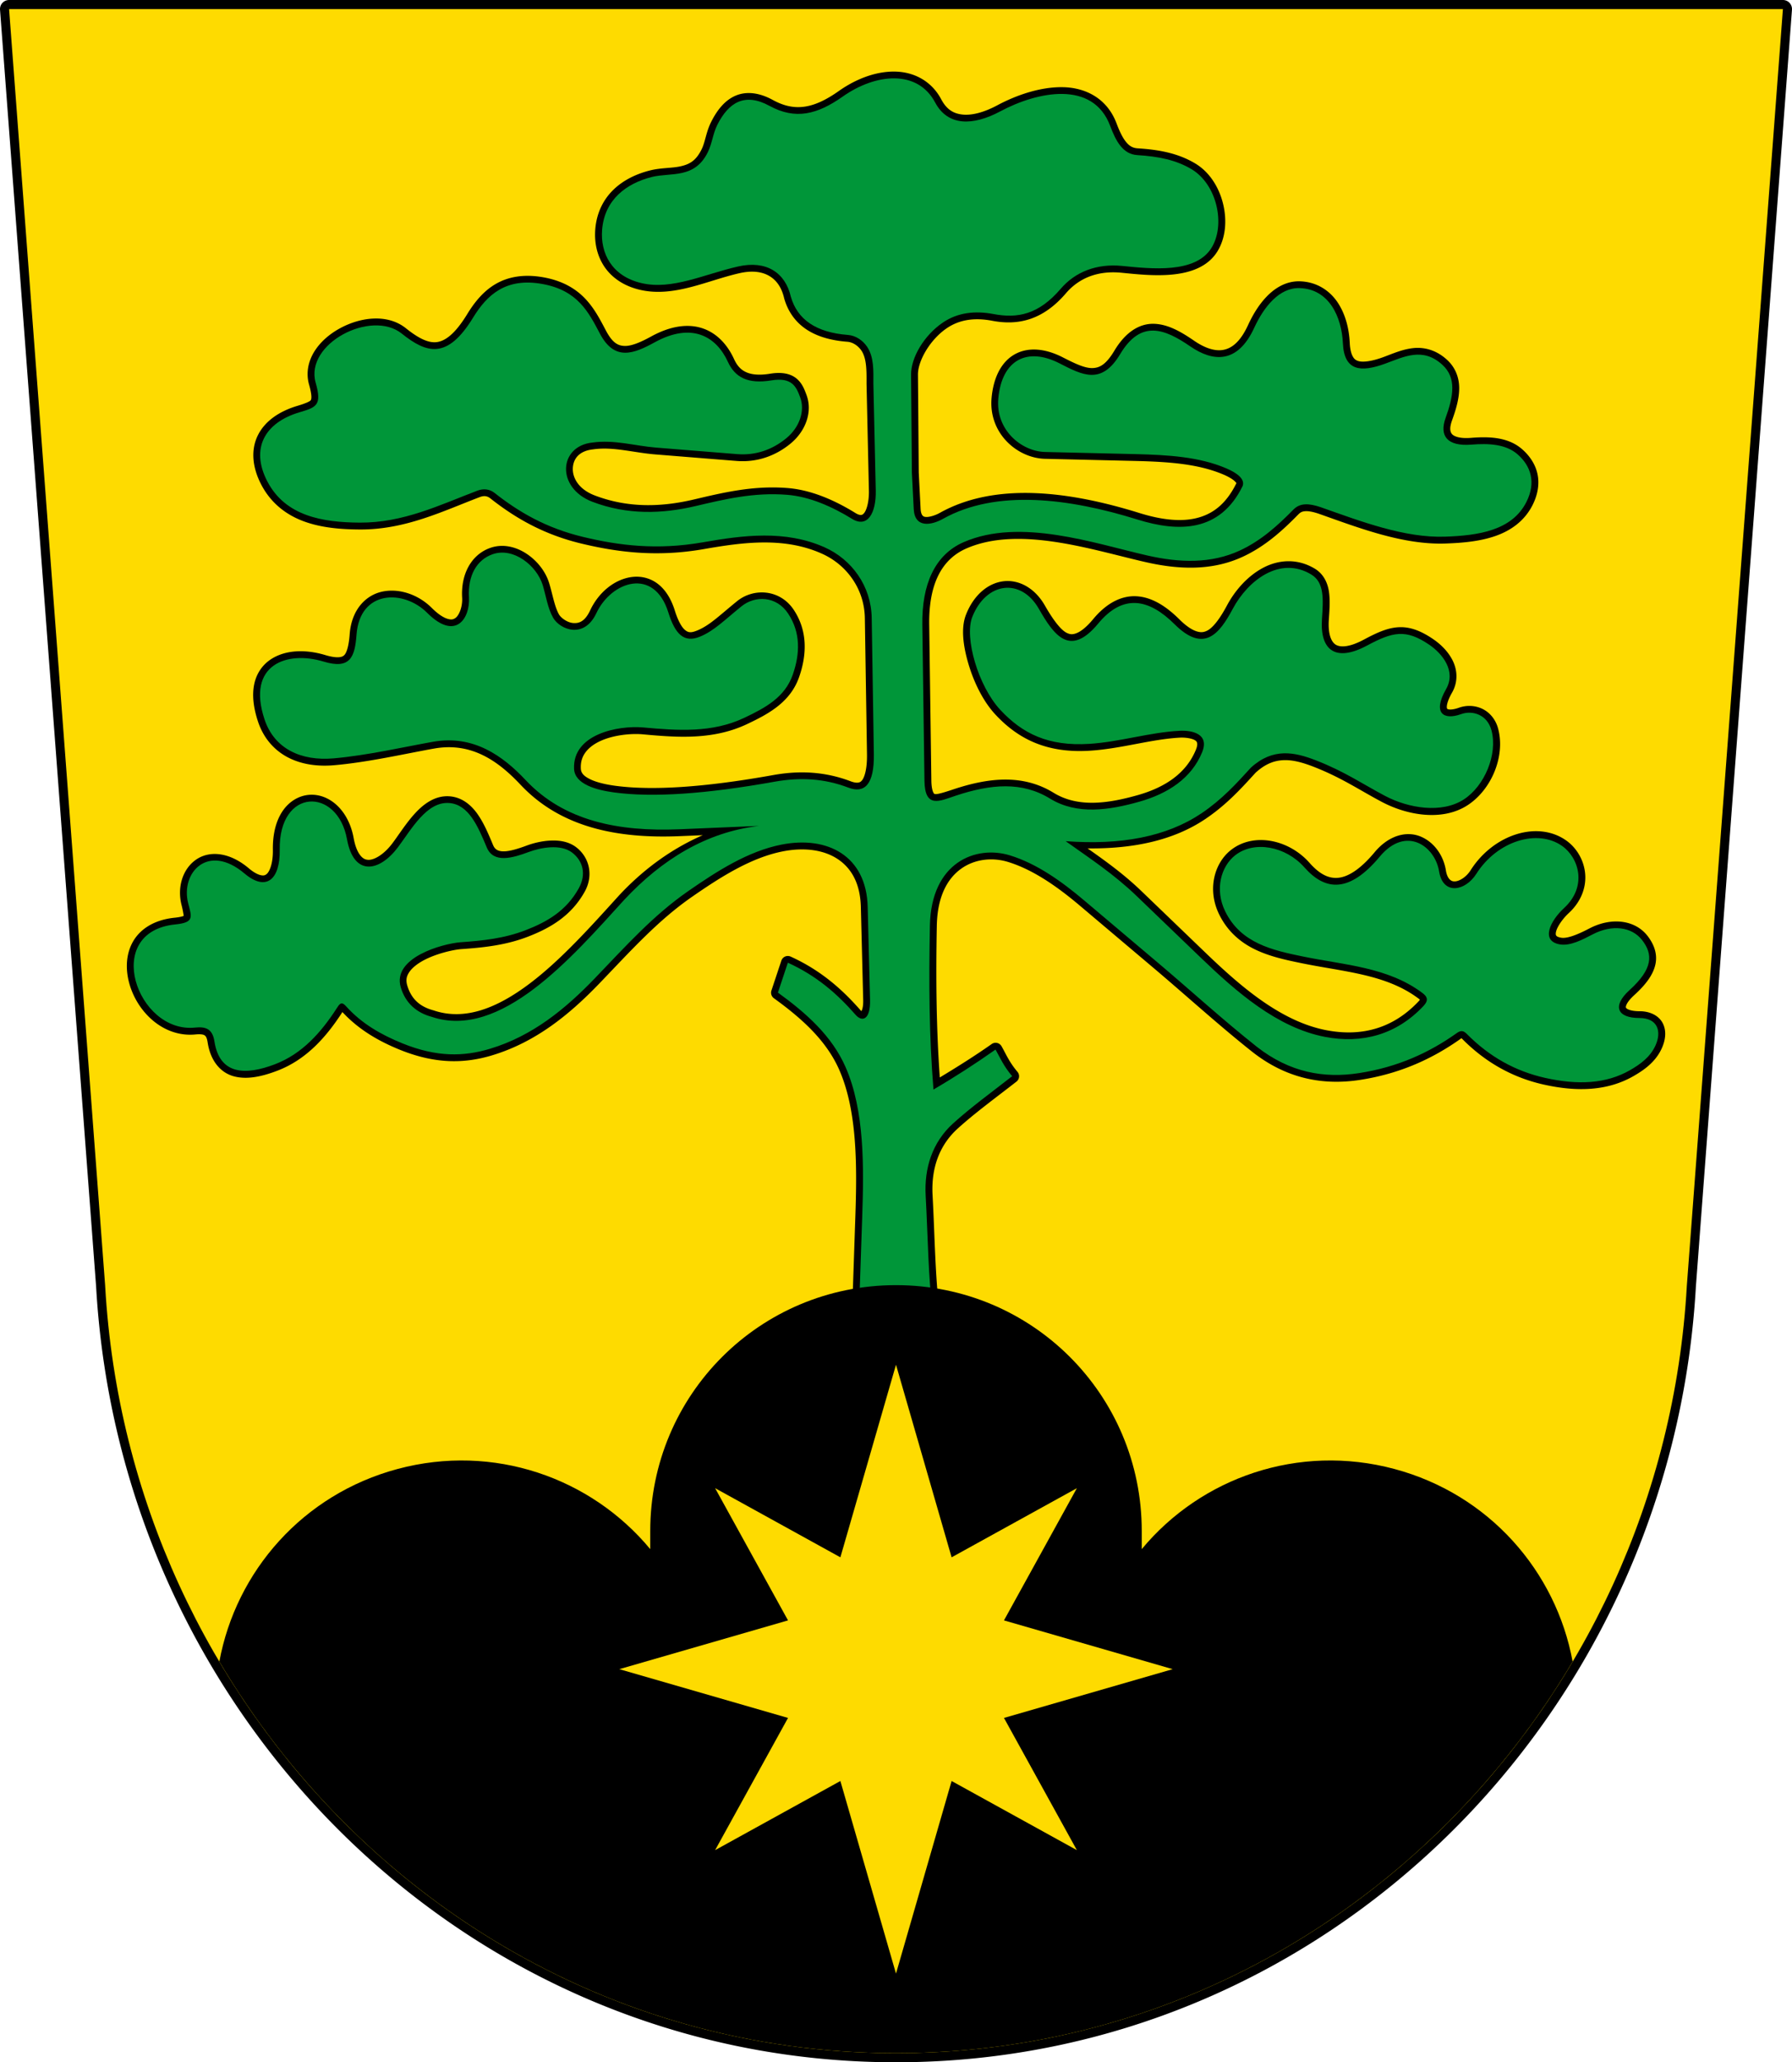
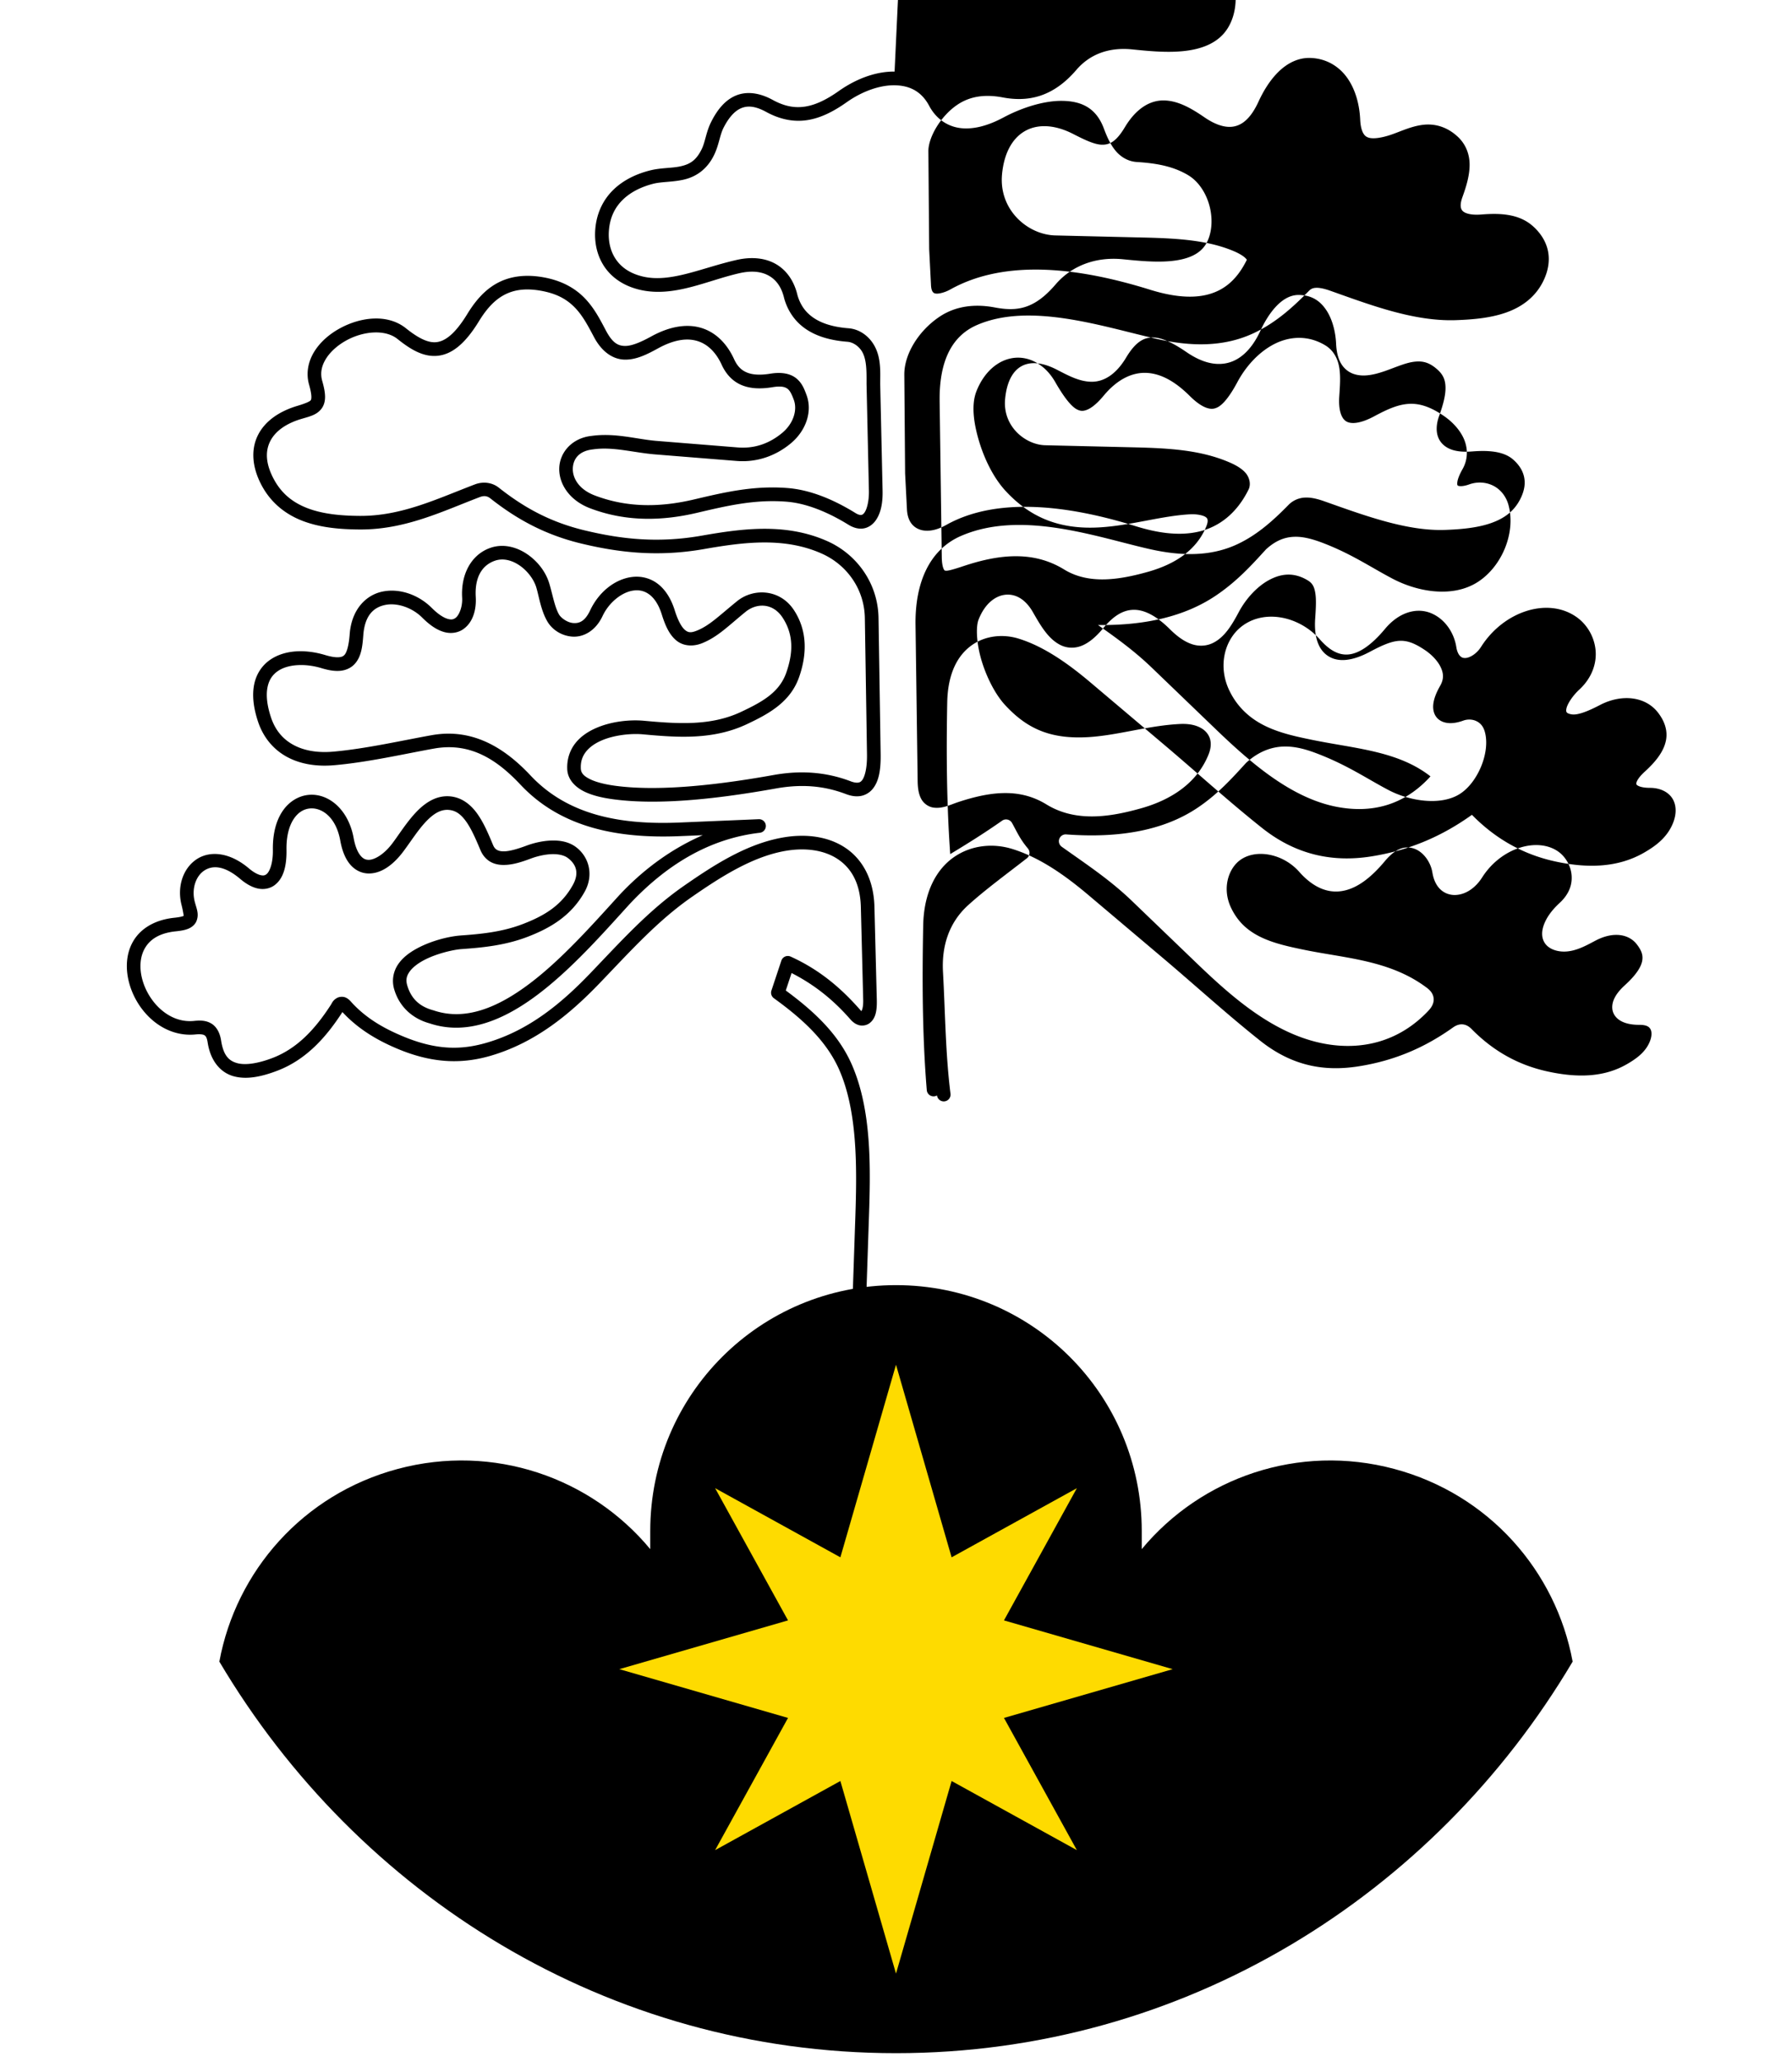
<svg xmlns="http://www.w3.org/2000/svg" xmlns:ns1="http://sodipodi.sourceforge.net/DTD/sodipodi-0.dtd" xmlns:ns2="http://www.inkscape.org/namespaces/inkscape" ns1:docname="рисунок.svg" ns2:version="1.0 (4035a4fb49, 2020-05-01)" id="svg983" version="1.1" viewBox="0 0 197.381 227.018" height="227.018mm" width="197.381mm">
  <defs id="defs977" />
  <ns1:namedview ns2:window-maximized="1" ns2:window-y="-8" ns2:window-x="-8" ns2:window-height="1017" ns2:window-width="1920" fit-margin-bottom="0" fit-margin-right="0" fit-margin-left="0" fit-margin-top="0" showgrid="false" ns2:document-rotation="0" ns2:current-layer="layer1" ns2:document-units="mm" ns2:cy="429.00961" ns2:cx="373.00259" ns2:zoom="0.91489791" ns2:pageshadow="2" ns2:pageopacity="0.0" borderopacity="1.0" bordercolor="#666666" pagecolor="#ffffff" id="base" />
  <g transform="translate(-7.143,-34.658)" id="layer1" ns2:groupmode="layer" ns2:label="Слой 1">
-     <path id="path947" d="m 8.144,34.658 a 1,1 0 0 0 -0.998,1.074 L 17.73,176.289 c 2.675,47.213 40.781,85.387 88.104,85.387 47.323,0 85.428,-38.173 88.103,-85.387 l 0.002,-0.018 10.582,-140.539 a 1,1 0 0 0 -0.998,-1.074 z m 1.076,2 H 202.447 L 191.943,176.138 a 1,1 0 0 0 -0.002,0.019 c -2.61,46.212 -39.854,83.518 -86.107,83.518 -46.253,0 -83.498,-37.306 -86.107,-83.518 a 1,1 0 0 0 -0.002,-0.019 z" style="color:#000000;font-style:normal;font-variant:normal;font-weight:normal;font-stretch:normal;font-size:medium;line-height:normal;font-family:sans-serif;font-variant-ligatures:normal;font-variant-position:normal;font-variant-caps:normal;font-variant-numeric:normal;font-variant-alternates:normal;font-variant-east-asian:normal;font-feature-settings:normal;font-variation-settings:normal;text-indent:0;text-align:start;text-decoration:none;text-decoration-line:none;text-decoration-style:solid;text-decoration-color:#000000;letter-spacing:normal;word-spacing:normal;text-transform:none;writing-mode:lr-tb;direction:ltr;text-orientation:mixed;dominant-baseline:auto;baseline-shift:baseline;text-anchor:start;white-space:normal;shape-padding:0;shape-margin:0;inline-size:0;clip-rule:nonzero;display:inline;overflow:visible;visibility:visible;isolation:auto;mix-blend-mode:normal;color-interpolation:sRGB;color-interpolation-filters:linearRGB;solid-color:#000000;solid-opacity:1;vector-effect:none;fill:#000000;fill-opacity:1;fill-rule:nonzero;stroke:none;stroke-width:2;stroke-linecap:round;stroke-linejoin:round;stroke-miterlimit:4;stroke-dasharray:none;stroke-dashoffset:0;stroke-opacity:1;paint-order:stroke fill markers;color-rendering:auto;image-rendering:auto;shape-rendering:auto;text-rendering:auto;enable-background:accumulate;stop-color:#000000" />
-     <path id="path949" d="M 18.727,176.214 8.143,35.657 H 203.523 L 192.94,176.214 c -2.638,46.717 -40.316,84.461 -87.107,84.461 -46.791,0 -84.468,-37.744 -87.107,-84.461 z" style="color:#000000;font-style:normal;font-variant:normal;font-weight:normal;font-stretch:normal;font-size:medium;line-height:normal;font-family:sans-serif;font-variant-ligatures:normal;font-variant-position:normal;font-variant-caps:normal;font-variant-numeric:normal;font-variant-alternates:normal;font-variant-east-asian:normal;font-feature-settings:normal;font-variation-settings:normal;text-indent:0;text-align:start;text-decoration:none;text-decoration-line:none;text-decoration-style:solid;text-decoration-color:#000000;letter-spacing:normal;word-spacing:normal;text-transform:none;writing-mode:lr-tb;direction:ltr;text-orientation:mixed;dominant-baseline:auto;baseline-shift:baseline;text-anchor:start;white-space:normal;shape-padding:0;shape-margin:0;inline-size:0;clip-rule:nonzero;display:inline;overflow:visible;visibility:visible;isolation:auto;mix-blend-mode:normal;color-interpolation:sRGB;color-interpolation-filters:linearRGB;solid-color:#000000;solid-opacity:1;vector-effect:none;fill:#fedb00;fill-opacity:1;fill-rule:nonzero;stroke:none;stroke-width:2;stroke-linecap:round;stroke-linejoin:round;stroke-miterlimit:4;stroke-dasharray:none;stroke-dashoffset:0;stroke-opacity:1;paint-order:stroke fill markers;color-rendering:auto;image-rendering:auto;shape-rendering:auto;text-rendering:auto;enable-background:accumulate;stop-color:#000000" />
-     <path style="color:#000000;font-style:normal;font-variant:normal;font-weight:normal;font-stretch:normal;font-size:medium;line-height:normal;font-family:sans-serif;font-variant-ligatures:normal;font-variant-position:normal;font-variant-caps:normal;font-variant-numeric:normal;font-variant-alternates:normal;font-variant-east-asian:normal;font-feature-settings:normal;font-variation-settings:normal;text-indent:0;text-align:start;text-decoration:none;text-decoration-line:none;text-decoration-style:solid;text-decoration-color:#000000;letter-spacing:normal;word-spacing:normal;text-transform:none;writing-mode:lr-tb;direction:ltr;text-orientation:mixed;dominant-baseline:auto;baseline-shift:baseline;text-anchor:start;white-space:normal;shape-padding:0;shape-margin:0;inline-size:0;clip-rule:nonzero;display:inline;overflow:visible;visibility:visible;opacity:1;isolation:auto;mix-blend-mode:normal;color-interpolation:sRGB;color-interpolation-filters:linearRGB;solid-color:#000000;solid-opacity:1;vector-effect:none;fill:#000000;fill-opacity:1;fill-rule:nonzero;stroke:none;stroke-width:1.5;stroke-linecap:round;stroke-linejoin:round;stroke-miterlimit:4;stroke-dasharray:none;stroke-dashoffset:0;stroke-opacity:1;paint-order:stroke fill markers;color-rendering:auto;image-rendering:auto;shape-rendering:auto;text-rendering:auto;enable-background:accumulate;stop-color:#000000" d="m 105.677,42.537 c -2.062,-0.024 -4.243,0.798 -6.15,2.145 -1.344,0.949 -2.545,1.528 -3.691,1.707 -1.146,0.179 -2.267,-0.014 -3.582,-0.732 -1.504,-0.822 -2.92,-0.969 -4.094,-0.465 -1.174,0.504 -2.013,1.558 -2.67,2.854 -0.581,1.146 -0.658,2.21 -1.053,3.021 -0.642,1.319 -1.38,1.685 -2.342,1.9 -0.962,0.215 -2.143,0.148 -3.348,0.451 -1.483,0.373 -2.906,1.038 -4.014,2.102 -1.108,1.064 -1.877,2.539 -2.023,4.379 -0.113,1.426 0.178,2.874 0.982,4.084 0.804,1.21 2.124,2.151 3.914,2.572 3.766,0.886 7.434,-1.029 11.02,-1.832 1.394,-0.312 2.473,-0.15 3.266,0.322 0.793,0.472 1.356,1.275 1.627,2.465 a 0.75,0.75 0 0 0 0.012,0.043 c 0.405,1.39 1.214,2.543 2.395,3.34 1.181,0.797 2.704,1.245 4.553,1.387 0.605,0.046 1.193,0.451 1.543,0.969 0.584,0.865 0.572,2.202 0.566,3.637 a 0.75,0.75 0 0 0 0,0.019 l 0.262,11.77 c 0.025,1.122 -0.222,2.044 -0.494,2.416 -0.136,0.186 -0.231,0.233 -0.342,0.25 -0.111,0.017 -0.309,2.41e-4 -0.639,-0.203 -2.224,-1.372 -4.813,-2.544 -7.484,-2.756 -3.809,-0.302 -7.111,0.507 -10.346,1.266 -3.486,0.817 -7.172,0.969 -10.893,-0.451 -1.771,-0.676 -2.446,-1.926 -2.416,-2.967 0.029,-1.04 0.676,-1.941 2.227,-2.104 a 0.75,0.75 0 0 0 0.027,-0.004 c 2.213,-0.313 4.419,0.365 6.852,0.561 l 8.93,0.717 c 2.216,0.178 4.276,-0.533 5.959,-1.922 1.667,-1.375 2.432,-3.504 1.744,-5.346 -0.218,-0.582 -0.469,-1.293 -1.117,-1.82 -0.648,-0.527 -1.61,-0.725 -2.875,-0.518 -1.199,0.196 -2.044,0.107 -2.641,-0.16 -0.596,-0.267 -1.009,-0.709 -1.35,-1.453 -0.694,-1.515 -1.815,-2.799 -3.393,-3.355 -1.578,-0.557 -3.525,-0.337 -5.715,0.863 -1.121,0.615 -2.14,1.059 -2.893,1.051 -0.753,-0.008 -1.373,-0.305 -2.105,-1.687 -0.627,-1.184 -1.264,-2.446 -2.297,-3.529 -1.033,-1.083 -2.472,-1.95 -4.541,-2.33 -2.172,-0.399 -3.928,-0.076 -5.303,0.723 -1.375,0.799 -2.348,2.027 -3.148,3.334 -1.366,2.231 -2.468,2.98 -3.402,3.074 -0.935,0.094 -2.023,-0.476 -3.34,-1.529 -2.024,-1.619 -4.995,-1.242 -7.287,0.014 -1.146,0.628 -2.15,1.494 -2.805,2.551 -0.655,1.057 -0.944,2.342 -0.578,3.633 0.168,0.592 0.245,1.027 0.254,1.303 0.009,0.276 -0.033,0.364 -0.074,0.424 -0.083,0.12 -0.519,0.334 -1.449,0.609 -2.069,0.613 -3.628,1.726 -4.383,3.273 -0.755,1.547 -0.63,3.445 0.375,5.383 1.086,2.095 2.799,3.367 4.719,4.07 1.919,0.703 4.047,0.876 6.127,0.889 5.014,0.032 9.126,-2.004 13.232,-3.566 0.468,-0.178 0.824,-0.129 1.158,0.135 2.704,2.131 5.818,3.969 10.047,4.984 4.035,0.969 8.356,1.503 13.488,0.604 4.411,-0.773 8.87,-1.337 12.988,0.502 2.721,1.215 4.685,3.865 4.736,7.105 l 0.234,14.979 c 0.025,1.604 -0.269,2.537 -0.547,2.871 -0.139,0.167 -0.244,0.222 -0.424,0.248 -0.18,0.026 -0.455,-0.002 -0.814,-0.139 -2.732,-1.037 -5.518,-1.23 -8.516,-0.693 -7.575,1.357 -13.374,1.739 -17.494,1.174 -0.924,-0.127 -1.941,-0.35 -2.658,-0.693 -0.717,-0.343 -1.044,-0.686 -1.066,-1.188 -0.035,-0.788 0.179,-1.362 0.566,-1.859 0.388,-0.497 0.974,-0.91 1.68,-1.221 1.411,-0.621 3.276,-0.807 4.555,-0.697 3.837,0.355 7.761,0.643 11.492,-1.115 2.41,-1.136 4.793,-2.43 5.756,-5.199 0.85,-2.443 0.942,-5.048 -0.578,-7.361 -1.529,-2.326 -4.453,-2.445 -6.258,-0.982 -1.948,1.578 -3.007,2.659 -4.383,3.225 -0.719,0.296 -1.004,0.237 -1.357,-0.053 -0.354,-0.29 -0.768,-1.009 -1.123,-2.145 -0.428,-1.37 -1.096,-2.368 -1.941,-2.986 -0.846,-0.618 -1.851,-0.824 -2.805,-0.697 -1.908,0.253 -3.649,1.7 -4.572,3.662 -0.589,1.253 -1.235,1.454 -1.879,1.402 -0.644,-0.052 -1.332,-0.557 -1.553,-0.939 -0.489,-0.847 -0.712,-2.227 -1.08,-3.436 -0.388,-1.274 -1.29,-2.438 -2.447,-3.219 -1.157,-0.781 -2.632,-1.178 -4.055,-0.674 -2.058,0.73 -3.243,2.851 -3.09,5.49 0.056,0.967 -0.324,1.941 -0.752,2.232 -0.214,0.146 -0.427,0.206 -0.84,0.088 -0.413,-0.118 -1.012,-0.465 -1.738,-1.191 -1.453,-1.453 -3.513,-2.186 -5.389,-1.824 -1.875,0.362 -3.466,1.987 -3.668,4.707 -0.088,1.195 -0.308,1.997 -0.578,2.279 -0.135,0.141 -0.273,0.221 -0.596,0.25 -0.322,0.029 -0.82,-0.027 -1.5,-0.232 -2.157,-0.653 -4.497,-0.623 -6.154,0.564 -0.829,0.594 -1.45,1.501 -1.687,2.645 -0.237,1.144 -0.114,2.507 0.418,4.109 0.596,1.797 1.755,3.121 3.234,3.91 1.479,0.789 3.255,1.058 5.137,0.895 3.792,-0.33 7.868,-1.275 11.062,-1.842 4.099,-0.715 7.035,1.38 9.51,4.018 a 0.75,0.75 0 0 0 0.002,0 c 4.416,4.682 10.649,5.921 17.52,5.631 l 2.525,-0.107 c -3.415,1.486 -6.498,3.718 -9.197,6.604 a 0.75,0.75 0 0 0 -0.008,0.008 c -2.921,3.212 -6.312,7.041 -9.85,9.713 -3.538,2.672 -7.111,4.137 -10.576,2.969 a 0.75,0.75 0 0 0 -0.045,-0.014 c -1.407,-0.378 -2.422,-1.187 -2.877,-2.744 -0.178,-0.61 -0.072,-1.031 0.24,-1.486 0.312,-0.455 0.878,-0.904 1.566,-1.273 1.377,-0.739 3.229,-1.159 4.107,-1.232 2.436,-0.172 4.904,-0.411 7.41,-1.383 2.425,-0.941 4.739,-2.272 6.225,-4.945 1.002,-1.802 0.506,-3.798 -0.953,-4.9 -0.839,-0.634 -1.881,-0.77 -2.852,-0.721 -0.971,0.05 -1.901,0.293 -2.621,0.561 -0.864,0.321 -1.784,0.609 -2.447,0.623 -0.332,0.007 -0.583,-0.048 -0.766,-0.148 -0.183,-0.1 -0.33,-0.242 -0.463,-0.561 -0.498,-1.192 -1.007,-2.413 -1.721,-3.418 -0.714,-1.005 -1.714,-1.825 -3.041,-1.93 -1.562,-0.124 -2.824,0.787 -3.811,1.857 -0.987,1.07 -1.791,2.363 -2.51,3.318 -0.937,1.245 -2.012,1.846 -2.656,1.816 -0.322,-0.015 -0.578,-0.126 -0.865,-0.477 -0.288,-0.351 -0.573,-0.969 -0.744,-1.912 -0.57,-3.146 -2.754,-4.954 -4.941,-4.762 -1.094,0.096 -2.14,0.706 -2.859,1.744 -0.719,1.039 -1.127,2.486 -1.098,4.314 0.024,1.53 -0.384,2.441 -0.717,2.684 -0.167,0.121 -0.318,0.165 -0.629,0.096 -0.311,-0.069 -0.763,-0.295 -1.297,-0.746 -2.177,-1.841 -4.401,-1.974 -5.855,-0.936 -1.454,1.038 -2.057,3.028 -1.561,4.969 0.202,0.791 0.232,1.262 0.254,1.207 0.011,-0.028 0.076,-0.051 -0.066,0.008 -0.142,0.059 -0.462,0.134 -0.951,0.184 -2.206,0.223 -3.752,1.208 -4.557,2.578 -0.804,1.37 -0.871,3.034 -0.453,4.592 0.418,1.558 1.32,3.039 2.582,4.117 1.262,1.078 2.916,1.746 4.736,1.561 0.502,-0.051 0.82,-0.001 0.961,0.08 0.141,0.082 0.278,0.215 0.369,0.807 0.314,2.036 1.421,3.327 2.879,3.721 1.458,0.394 3.106,0.031 4.797,-0.615 3.195,-1.22 5.388,-3.705 7.158,-6.441 0.009,-0.014 -0.001,-0.003 0.008,-0.016 1.809,1.949 3.996,3.203 6.313,4.145 3.945,1.602 7.151,1.528 10.152,0.627 4.866,-1.461 8.596,-4.548 11.863,-7.945 3.456,-3.594 6.41,-6.896 10.172,-9.506 3.137,-2.176 6.505,-4.322 10.018,-5.01 2.384,-0.467 4.513,-0.158 6.025,0.84 1.512,0.998 2.496,2.675 2.562,5.293 l 0.258,10.221 c 0.023,0.92 -0.181,1.187 -0.188,1.229 -0.036,-0.028 -0.042,-0.02 -0.09,-0.074 -2.021,-2.307 -4.381,-4.412 -7.715,-5.926 a 0.75,0.75 0 0 0 -1.021,0.447 l -1.094,3.291 a 0.75,0.75 0 0 0 0.271,0.846 c 3.09,2.232 5.778,4.653 7.197,7.877 2.023,4.596 1.961,10.759 1.773,16.262 l -0.42,12.322 a 0.75,0.75 0 0 0 0.725,0.773 0.75,0.75 0 0 0 0.775,-0.723 l 0.418,-12.322 c 0.188,-5.523 0.324,-11.867 -1.898,-16.916 -1.511,-3.432 -4.268,-5.916 -7.26,-8.125 l 0.639,-1.922 c 2.676,1.365 4.716,3.089 6.48,5.104 0.243,0.278 0.529,0.506 0.9,0.621 0.371,0.115 0.857,0.057 1.199,-0.199 0.685,-0.513 0.838,-1.371 0.807,-2.602 l -0.26,-10.221 c -0.076,-2.994 -1.306,-5.236 -3.234,-6.508 -1.928,-1.272 -4.468,-1.583 -7.139,-1.061 -3.906,0.765 -7.419,3.053 -10.586,5.25 -3.945,2.738 -6.963,6.129 -10.396,9.699 -3.186,3.313 -6.704,6.193 -11.215,7.547 -2.754,0.827 -5.48,0.915 -9.156,-0.578 -2.27,-0.922 -4.301,-2.079 -5.938,-3.906 -0.175,-0.195 -0.357,-0.363 -0.627,-0.467 -0.27,-0.104 -0.642,-0.075 -0.879,0.051 -0.475,0.251 -0.566,0.559 -0.701,0.768 -1.688,2.61 -3.659,4.794 -6.434,5.854 -1.547,0.591 -2.948,0.82 -3.871,0.57 -0.923,-0.249 -1.53,-0.838 -1.787,-2.502 -0.131,-0.85 -0.503,-1.531 -1.1,-1.877 -0.597,-0.346 -1.243,-0.337 -1.865,-0.273 -1.373,0.14 -2.6,-0.347 -3.609,-1.209 -1.01,-0.862 -1.769,-2.105 -2.107,-3.365 -0.338,-1.26 -0.253,-2.506 0.297,-3.443 0.55,-0.938 1.56,-1.659 3.414,-1.846 0.56,-0.057 0.992,-0.134 1.373,-0.291 0.381,-0.157 0.741,-0.46 0.893,-0.852 0.303,-0.783 -0.008,-1.372 -0.199,-2.121 -0.362,-1.415 0.122,-2.764 0.979,-3.375 0.856,-0.611 2.166,-0.704 4.018,0.861 0.657,0.556 1.29,0.919 1.938,1.062 0.647,0.144 1.327,0.025 1.838,-0.348 1.022,-0.746 1.362,-2.151 1.334,-3.918 -0.025,-1.592 0.335,-2.719 0.832,-3.438 0.497,-0.718 1.114,-1.047 1.756,-1.104 1.284,-0.113 2.861,0.924 3.334,3.533 0.201,1.111 0.547,1.972 1.061,2.598 0.513,0.626 1.227,0.989 1.957,1.023 1.46,0.068 2.815,-0.938 3.924,-2.412 0.78,-1.037 1.565,-2.283 2.414,-3.203 0.849,-0.92 1.669,-1.452 2.59,-1.379 0.8,0.063 1.365,0.5 1.936,1.303 0.57,0.802 1.064,1.94 1.561,3.127 0.242,0.579 0.643,1.033 1.123,1.297 0.48,0.264 1.008,0.343 1.52,0.332 1.023,-0.021 2.041,-0.381 2.939,-0.715 0.596,-0.222 1.412,-0.43 2.176,-0.469 0.763,-0.039 1.442,0.098 1.869,0.42 0.96,0.725 1.252,1.702 0.545,2.975 -1.272,2.288 -3.167,3.388 -5.455,4.275 -2.276,0.883 -4.571,1.116 -6.982,1.285 a 0.75,0.75 0 0 0 -0.01,0.002 c -1.142,0.095 -3.05,0.525 -4.691,1.406 -0.821,0.441 -1.579,0.995 -2.094,1.746 -0.515,0.751 -0.742,1.739 -0.445,2.754 0.593,2.03 2.126,3.276 3.912,3.762 4.111,1.372 8.222,-0.393 11.932,-3.195 3.716,-2.806 7.141,-6.695 10.049,-9.893 4.055,-4.336 8.782,-7.249 14.387,-7.896 a 0.75,0.75 0 0 0 -0.117,-1.494 l -8.758,0.369 c -6.655,0.281 -12.339,-0.891 -16.363,-5.158 -2.619,-2.791 -6.142,-5.29 -10.861,-4.467 a 0.75,0.75 0 0 0 -0.002,0 c -3.259,0.578 -7.297,1.508 -10.934,1.824 -1.658,0.144 -3.137,-0.103 -4.299,-0.723 -1.162,-0.62 -2.031,-1.595 -2.518,-3.061 -0.473,-1.426 -0.54,-2.526 -0.373,-3.332 0.167,-0.806 0.545,-1.337 1.092,-1.729 1.093,-0.783 3.005,-0.907 4.846,-0.35 0.794,0.24 1.464,0.347 2.072,0.291 0.608,-0.056 1.161,-0.308 1.545,-0.709 0.768,-0.803 0.894,-1.927 0.988,-3.203 0.166,-2.236 1.178,-3.099 2.457,-3.346 1.279,-0.247 2.925,0.293 4.043,1.412 0.843,0.843 1.621,1.356 2.387,1.574 0.766,0.219 1.535,0.092 2.098,-0.291 1.126,-0.767 1.48,-2.214 1.402,-3.559 -0.127,-2.184 0.695,-3.494 2.096,-3.99 0.881,-0.312 1.844,-0.084 2.715,0.504 0.871,0.588 1.584,1.534 1.852,2.412 0.313,1.028 0.502,2.513 1.215,3.748 0.516,0.894 1.523,1.586 2.732,1.684 1.21,0.097 2.576,-0.6 3.355,-2.258 0.726,-1.544 2.162,-2.649 3.412,-2.814 0.625,-0.083 1.193,0.035 1.723,0.422 0.53,0.387 1.037,1.077 1.395,2.223 0.393,1.258 0.842,2.233 1.604,2.857 0.762,0.625 1.845,0.704 2.879,0.279 1.729,-0.711 2.869,-1.917 4.756,-3.445 1.195,-0.968 2.982,-1.001 4.061,0.641 1.229,1.871 1.174,3.867 0.416,6.045 -0.76,2.185 -2.622,3.223 -4.98,4.334 -3.304,1.557 -6.899,1.331 -10.713,0.979 a 0.75,0.75 0 0 0 -0.004,0 c -1.529,-0.133 -3.555,0.053 -5.293,0.818 -0.869,0.383 -1.673,0.917 -2.26,1.67 -0.587,0.752 -0.932,1.731 -0.883,2.848 0.052,1.192 0.949,2.013 1.918,2.477 0.969,0.464 2.101,0.689 3.104,0.826 4.395,0.603 10.305,0.188 17.961,-1.184 2.782,-0.498 5.244,-0.321 7.721,0.619 0.522,0.198 1.044,0.295 1.562,0.219 0.519,-0.076 1.013,-0.353 1.361,-0.771 0.696,-0.836 0.92,-2.085 0.893,-3.854 l -0.234,-14.979 c -0.06,-3.835 -2.403,-7.015 -5.625,-8.453 -4.588,-2.048 -9.405,-1.39 -13.859,-0.609 -4.894,0.858 -8.958,0.36 -12.879,-0.582 -3.994,-0.959 -6.871,-2.661 -9.467,-4.707 -0.746,-0.588 -1.747,-0.69 -2.621,-0.357 -4.194,1.596 -8.092,3.498 -12.691,3.469 -2,-0.013 -3.965,-0.191 -5.619,-0.797 -1.654,-0.606 -2.993,-1.6 -3.902,-3.354 -0.851,-1.641 -0.88,-2.965 -0.359,-4.033 0.521,-1.068 1.667,-1.963 3.461,-2.494 0.938,-0.278 1.742,-0.447 2.258,-1.195 0.258,-0.374 0.356,-0.842 0.34,-1.324 -0.016,-0.482 -0.125,-1.009 -0.311,-1.662 -0.242,-0.855 -0.073,-1.654 0.41,-2.434 0.483,-0.779 1.294,-1.502 2.25,-2.025 1.911,-1.047 4.289,-1.229 5.629,-0.158 1.413,1.13 2.83,2.011 4.428,1.85 1.597,-0.161 3.054,-1.371 4.531,-3.783 0.734,-1.199 1.562,-2.204 2.623,-2.82 1.061,-0.617 2.378,-0.894 4.277,-0.545 1.803,0.332 2.887,1.01 3.727,1.891 0.839,0.88 1.423,1.999 2.057,3.195 0.886,1.673 2.133,2.473 3.416,2.486 1.283,0.013 2.465,-0.597 3.631,-1.236 1.936,-1.062 3.386,-1.154 4.492,-0.764 1.106,0.39 1.954,1.312 2.529,2.566 0.449,0.98 1.144,1.769 2.102,2.197 0.957,0.429 2.114,0.497 3.494,0.271 1.021,-0.167 1.428,-0.008 1.686,0.201 0.258,0.209 0.447,0.617 0.658,1.182 0.421,1.127 -0.038,2.626 -1.293,3.662 -1.421,1.173 -3.051,1.733 -4.883,1.586 l -8.93,-0.719 c -2.201,-0.177 -4.545,-0.915 -7.164,-0.551 -2.151,0.229 -3.513,1.815 -3.563,3.551 -0.049,1.738 1.131,3.551 3.381,4.41 4.063,1.551 8.093,1.374 11.77,0.512 3.242,-0.76 6.355,-1.51 9.885,-1.23 2.307,0.183 4.712,1.238 6.814,2.535 0.536,0.331 1.105,0.495 1.656,0.41 0.551,-0.085 1.013,-0.424 1.322,-0.846 0.618,-0.843 0.815,-2.014 0.785,-3.336 l -0.262,-11.75 v -0.019 c 0.006,-1.386 0.125,-3.059 -0.824,-4.463 -0.574,-0.849 -1.518,-1.534 -2.672,-1.623 -1.67,-0.128 -2.926,-0.529 -3.826,-1.137 -0.9,-0.607 -1.474,-1.414 -1.795,-2.516 l 0.012,0.043 c -0.342,-1.5 -1.141,-2.717 -2.322,-3.42 -1.181,-0.703 -2.691,-0.87 -4.361,-0.496 -3.837,0.86 -7.296,2.552 -10.348,1.834 -1.475,-0.347 -2.417,-1.053 -3.008,-1.941 -0.591,-0.889 -0.827,-1.99 -0.736,-3.135 0.119,-1.5 0.698,-2.583 1.566,-3.416 0.868,-0.833 2.05,-1.403 3.342,-1.729 0.892,-0.224 2.07,-0.166 3.309,-0.443 1.238,-0.277 2.542,-1.024 3.361,-2.707 0.554,-1.138 0.63,-2.186 1.043,-3 0.569,-1.123 1.223,-1.853 1.924,-2.154 0.701,-0.301 1.538,-0.275 2.781,0.404 1.543,0.843 3.06,1.128 4.533,0.898 1.473,-0.229 2.876,-0.941 4.326,-1.965 1.696,-1.198 3.629,-1.888 5.27,-1.869 1.641,0.019 2.963,0.652 3.82,2.264 0.793,1.491 2.112,2.326 3.572,2.463 1.461,0.137 3.03,-0.336 4.619,-1.186 1.955,-1.045 4.422,-1.861 6.5,-1.824 2.078,0.036 3.694,0.766 4.543,3.025 0.325,0.866 0.689,1.712 1.248,2.408 0.559,0.696 1.378,1.234 2.393,1.297 2.322,0.145 4.081,0.519 5.635,1.441 1.195,0.709 2.054,2.072 2.408,3.559 0.355,1.486 0.184,3.053 -0.471,4.09 -0.716,1.133 -2.094,1.646 -3.814,1.813 -1.721,0.167 -3.688,-0.038 -5.293,-0.197 -3.029,-0.3 -5.663,0.729 -7.42,2.775 -2.317,2.7 -4.201,3.002 -6.699,2.529 -2.152,-0.407 -4.299,-0.185 -6.113,1.043 -2.288,1.548 -3.866,4.106 -3.848,6.367 l 0.088,10.797 a 0.75,0.75 0 0 0 0,0.031 l 0.205,4.002 c 0.033,0.645 0.203,1.194 0.539,1.607 0.336,0.414 0.824,0.64 1.285,0.705 0.923,0.13 1.795,-0.214 2.516,-0.617 5.575,-3.115 13.403,-2.174 20.832,0.139 2.338,0.728 4.732,1.117 6.947,0.609 2.216,-0.507 4.202,-1.973 5.525,-4.674 a 0.75,0.75 0 0 0 0.025,-0.059 c 0.247,-0.639 -0.015,-1.368 -0.449,-1.82 -0.434,-0.452 -1.023,-0.786 -1.736,-1.092 -3.177,-1.362 -6.722,-1.539 -10.227,-1.631 a 0.75,0.75 0 0 0 -0.002,0 l -10.025,-0.236 c -2.158,-0.051 -4.701,-2.05 -4.418,-5.088 0.184,-1.972 0.888,-3.109 1.805,-3.615 0.917,-0.507 2.215,-0.474 3.848,0.361 1.266,0.648 2.488,1.335 3.854,1.352 1.366,0.016 2.71,-0.806 3.816,-2.652 1.063,-1.774 1.985,-2.237 2.994,-2.221 1.01,0.016 2.271,0.656 3.654,1.605 1.344,0.923 2.833,1.519 4.336,1.238 1.503,-0.28 2.836,-1.46 3.814,-3.586 0.503,-1.093 1.159,-2.132 1.9,-2.852 0.741,-0.72 1.522,-1.112 2.396,-1.086 1.397,0.042 2.292,0.672 2.955,1.662 0.663,0.99 1.023,2.363 1.084,3.697 0.039,0.84 0.19,1.535 0.498,2.104 0.308,0.569 0.799,0.994 1.361,1.203 1.124,0.418 2.385,0.123 3.781,-0.383 1.079,-0.39 2.075,-0.827 2.965,-0.932 0.89,-0.105 1.658,0.032 2.607,0.908 0.627,0.578 0.839,1.173 0.84,1.996 0.001,0.823 -0.268,1.858 -0.695,3.037 -0.4,1.103 -0.414,2.238 0.285,3.025 0.699,0.788 1.854,1.028 3.334,0.91 1.812,-0.145 3.484,-0.023 4.525,0.891 0.632,0.554 1.042,1.186 1.199,1.885 0.157,0.699 0.076,1.495 -0.406,2.451 -0.695,1.38 -1.812,2.168 -3.268,2.672 -1.456,0.504 -3.232,0.677 -5.043,0.738 -4.236,0.144 -8.919,-1.609 -13.441,-3.207 a 0.75,0.75 0 0 0 -0.014,-0.004 c -0.678,-0.226 -1.32,-0.38 -1.967,-0.348 -0.647,0.032 -1.3,0.295 -1.795,0.799 -1.701,1.733 -3.46,3.32 -5.672,4.348 -2.945,1.368 -6.221,1.303 -9.73,0.5 -5.724,-1.304 -14.045,-4.309 -20.682,-1.424 -3.521,1.531 -5.069,5.218 -5.006,9.785 l 0.234,17.178 c 0.011,0.841 0.118,1.475 0.398,1.992 0.28,0.517 0.808,0.865 1.312,0.943 1.009,0.156 1.871,-0.306 2.707,-0.584 3.809,-1.267 6.92,-1.508 9.771,0.242 3.258,1.999 7.06,1.374 10.438,0.422 3.291,-0.928 6.126,-2.757 7.402,-5.885 0.25,-0.611 0.326,-1.194 0.184,-1.717 -0.142,-0.523 -0.505,-0.926 -0.902,-1.172 -0.795,-0.493 -1.728,-0.541 -2.502,-0.5 -3.449,0.183 -6.739,1.239 -9.957,1.439 -4.336,0.269 -6.872,-1.006 -9.199,-3.506 -1.092,-1.173 -2.064,-3.084 -2.617,-4.938 -0.554,-1.854 -0.641,-3.683 -0.324,-4.49 0.685,-1.744 1.819,-2.595 2.895,-2.73 1.075,-0.135 2.218,0.388 3.09,1.912 0.859,1.501 1.704,2.969 3.064,3.631 0.68,0.331 1.519,0.385 2.318,0.061 0.799,-0.325 1.566,-0.967 2.391,-1.961 1.27,-1.532 2.409,-2.049 3.543,-1.986 1.134,0.063 2.408,0.774 3.758,2.117 0.863,0.858 1.66,1.405 2.457,1.666 0.797,0.261 1.598,0.193 2.26,-0.121 1.324,-0.629 2.129,-2.005 2.889,-3.426 0.772,-1.444 1.996,-2.806 3.344,-3.527 1.347,-0.721 2.743,-0.865 4.248,0.045 0.52,0.314 0.723,0.709 0.836,1.418 0.113,0.709 0.059,1.685 -0.018,2.812 -0.124,1.832 0.261,3.354 1.436,4.105 1.175,0.751 2.772,0.5 4.615,-0.486 1.398,-0.748 2.375,-1.149 3.215,-1.193 0.84,-0.044 1.65,0.22 2.871,1.049 0.638,0.433 1.307,1.092 1.652,1.781 0.346,0.689 0.425,1.338 -0.023,2.121 -0.407,0.711 -0.652,1.327 -0.74,1.898 -0.088,0.571 5.3e-4,1.145 0.344,1.57 0.343,0.425 0.869,0.61 1.373,0.637 0.505,0.027 1.027,-0.079 1.578,-0.277 0.459,-0.165 0.986,-0.15 1.414,0.049 0.428,0.199 0.782,0.554 0.961,1.221 0.599,2.234 -0.773,5.526 -2.746,6.795 -2.065,1.328 -5.488,0.836 -7.887,-0.426 -2.35,-1.236 -4.455,-2.696 -7.725,-3.963 -1.196,-0.463 -2.465,-0.86 -3.82,-0.818 -1.355,0.041 -2.772,0.558 -4.105,1.775 a 0.75,0.75 0 0 0 -0.047,0.049 c -1.6,1.754 -3.13,3.442 -5.312,4.91 -3.681,2.475 -8.554,3.38 -14.477,2.938 a 0.75,0.75 0 0 0 -0.492,1.359 c 2.703,1.923 5.299,3.627 7.719,5.953 l 7.064,6.789 c 3.929,3.776 8.532,7.868 14.086,8.928 4.252,0.812 8.379,-0.273 11.533,-3.637 a 0.75,0.75 0 0 0 0.002,-0.002 c 0.347,-0.371 0.628,-0.845 0.553,-1.393 -0.075,-0.545 -0.446,-0.905 -0.844,-1.186 -4.01,-2.971 -8.914,-3.185 -13.367,-4.098 -1.693,-0.347 -3.352,-0.709 -4.75,-1.375 -1.398,-0.666 -2.535,-1.602 -3.316,-3.197 -1.041,-2.124 -0.352,-4.266 0.867,-5.236 1.703,-1.356 4.779,-0.857 6.617,1.221 1.25,1.413 2.738,2.296 4.4,2.146 1.663,-0.149 3.304,-1.262 5.039,-3.342 1.313,-1.573 2.419,-1.693 3.344,-1.312 0.924,0.38 1.711,1.458 1.885,2.619 a 0.75,0.75 0 0 0 0.004,0.016 c 0.132,0.762 0.426,1.384 0.883,1.812 0.457,0.429 1.064,0.625 1.643,0.604 1.157,-0.043 2.223,-0.8 2.938,-1.924 2.118,-3.332 6.125,-4.446 8.383,-2.859 0.75,0.527 1.345,1.467 1.463,2.492 0.118,1.025 -0.187,2.138 -1.324,3.184 -0.833,0.766 -1.568,1.718 -1.828,2.75 -0.13,0.516 -0.127,1.109 0.191,1.615 0.319,0.506 0.895,0.812 1.576,0.926 1.527,0.255 2.952,-0.599 4.059,-1.176 1.942,-1.013 3.637,-0.706 4.508,0.408 0.539,0.69 0.727,1.219 0.602,1.863 -0.126,0.645 -0.654,1.518 -1.887,2.637 -0.538,0.488 -0.929,0.961 -1.17,1.459 -0.241,0.498 -0.326,1.066 -0.127,1.574 0.199,0.508 0.641,0.86 1.139,1.061 0.498,0.201 1.079,0.285 1.754,0.285 0.814,0 1.085,0.23 1.227,0.514 0.141,0.284 0.146,0.812 -0.15,1.461 -0.482,1.054 -1.395,1.739 -2.486,2.365 -2.423,1.391 -5.318,1.552 -8.814,0.77 -3.147,-0.704 -5.869,-2.215 -8.254,-4.629 a 0.75,0.75 0 0 0 -0.002,-0.004 c -0.236,-0.236 -0.548,-0.483 -0.982,-0.527 -0.435,-0.044 -0.82,0.143 -1.139,0.379 l 0.014,-0.01 c -2.915,2.068 -6.229,3.607 -10.414,4.256 -3.708,0.575 -7.197,-0.035 -10.654,-2.729 l -0.004,-0.002 c -3.727,-2.951 -7.247,-6.169 -10.896,-9.252 l -8.119,-6.857 c -2.515,-2.124 -5.328,-4.151 -8.449,-5.107 -2.067,-0.633 -4.472,-0.433 -6.404,0.918 -1.932,1.351 -3.302,3.845 -3.373,7.52 -0.119,6.173 -0.093,12.217 0.395,18.119 a 0.75,0.75 0 0 0 1.125,0.586 c 2.164,-1.262 4.217,-2.616 6.225,-4.006 0.269,0.511 0.63,1.084 1.08,1.721 -2.061,1.591 -4.239,3.19 -6.039,4.826 -2.44,2.217 -3.431,5.301 -3.252,8.533 0.247,4.459 0.266,8.967 0.838,13.514 a 0.75,0.75 0 0 0 0.838,0.65 0.75,0.75 0 0 0 0.65,-0.836 c -0.557,-4.428 -0.578,-8.9 -0.828,-13.41 -0.16,-2.883 0.679,-5.448 2.762,-7.34 1.867,-1.696 4.237,-3.427 6.479,-5.174 a 0.75,0.75 0 0 0 0.113,-1.074 c -0.917,-1.092 -1.218,-1.869 -1.756,-2.82 a 0.75,0.75 0 0 0 -1.084,-0.244 c -1.833,1.29 -3.759,2.499 -5.717,3.68 -0.388,-5.428 -0.44,-10.987 -0.33,-16.695 0.064,-3.324 1.229,-5.267 2.734,-6.32 1.505,-1.053 3.438,-1.222 5.107,-0.711 2.79,0.855 5.47,2.749 7.92,4.818 l 8.117,6.857 c 3.621,3.058 7.155,6.29 10.939,9.285 a 0.75,0.75 0 0 0 0.004,0.002 c 3.766,2.936 7.789,3.654 11.809,3.031 4.423,-0.686 7.986,-2.337 11.055,-4.514 a 0.75,0.75 0 0 0 0.012,-0.01 c 0.169,-0.126 0.172,-0.084 0.094,-0.092 -0.074,-0.008 -0.048,-0.021 0.068,0.092 7.9e-4,7.9e-4 0.001,10e-4 0.002,0.002 0.003,0.003 -0.001,-0.001 0.002,0.002 2.567,2.597 5.576,4.273 8.99,5.037 3.715,0.832 7.057,0.69 9.887,-0.934 1.186,-0.681 2.428,-1.561 3.105,-3.041 0.423,-0.924 0.546,-1.915 0.127,-2.756 -0.419,-0.841 -1.387,-1.344 -2.568,-1.344 -0.542,0 -0.95,-0.078 -1.191,-0.176 -0.241,-0.098 -0.29,-0.181 -0.305,-0.219 -0.015,-0.038 -0.038,-0.128 0.08,-0.373 0.119,-0.245 0.386,-0.599 0.828,-1 1.357,-1.231 2.129,-2.328 2.35,-3.461 0.221,-1.133 -0.199,-2.189 -0.891,-3.074 -1.379,-1.765 -3.985,-2.066 -6.385,-0.814 -1.111,0.58 -2.384,1.148 -3.115,1.025 -0.414,-0.069 -0.516,-0.183 -0.555,-0.244 -0.038,-0.061 -0.072,-0.184 -0.006,-0.449 0.133,-0.53 0.716,-1.395 1.389,-2.014 1.446,-1.331 1.968,-2.983 1.799,-4.457 -0.169,-1.474 -0.975,-2.766 -2.092,-3.551 -3.16,-2.22 -8.016,-0.641 -10.51,3.283 -0.5,0.787 -1.255,1.213 -1.729,1.23 -0.237,0.009 -0.396,-0.046 -0.559,-0.199 -0.163,-0.153 -0.342,-0.444 -0.434,-0.975 l 0.004,0.018 c -0.247,-1.654 -1.282,-3.159 -2.799,-3.783 -1.517,-0.624 -3.473,-0.171 -5.066,1.738 -1.603,1.921 -2.949,2.712 -4.021,2.809 -1.072,0.096 -2.065,-0.431 -3.141,-1.646 -2.302,-2.602 -6.193,-3.377 -8.676,-1.4 -1.828,1.455 -2.609,4.356 -1.279,7.07 0.938,1.915 2.399,3.12 4.018,3.891 1.618,0.771 3.393,1.141 5.094,1.49 4.612,0.946 9.225,1.196 12.785,3.84 a 0.75,0.75 0 0 0 0.016,0.012 c 0.244,0.171 0.235,0.245 0.225,0.168 -0.011,-0.077 0.033,-0.047 -0.162,0.162 -2.827,3.014 -6.31,3.926 -10.158,3.191 -4.996,-0.954 -9.433,-4.793 -13.326,-8.535 l -7.064,-6.791 c -1.915,-1.841 -3.912,-3.277 -5.92,-4.691 5.065,0.057 9.481,-0.888 12.967,-3.232 2.336,-1.571 3.956,-3.364 5.539,-5.1 1.109,-1.01 2.107,-1.35 3.133,-1.381 1.028,-0.031 2.109,0.283 3.234,0.719 3.109,1.205 5.118,2.604 7.568,3.893 2.753,1.448 6.611,2.151 9.396,0.359 2.632,-1.693 4.199,-5.391 3.381,-8.445 -0.282,-1.053 -0.964,-1.817 -1.777,-2.193 -0.813,-0.377 -1.735,-0.394 -2.553,-0.1 -0.416,0.15 -0.769,0.203 -0.99,0.191 -0.222,-0.012 -0.271,-0.062 -0.287,-0.082 -0.016,-0.02 -0.074,-0.098 -0.027,-0.398 0.046,-0.3 0.214,-0.775 0.561,-1.381 0.696,-1.217 0.569,-2.527 0.061,-3.541 -0.509,-1.014 -1.344,-1.802 -2.15,-2.35 -1.364,-0.926 -2.559,-1.37 -3.791,-1.305 -1.232,0.065 -2.394,0.593 -3.844,1.369 -1.617,0.866 -2.609,0.86 -3.102,0.545 -0.492,-0.315 -0.852,-1.172 -0.746,-2.74 0.076,-1.13 0.156,-2.179 0.002,-3.148 -0.154,-0.97 -0.617,-1.908 -1.541,-2.467 -1.947,-1.177 -4.038,-0.991 -5.732,-0.084 -1.694,0.907 -3.064,2.472 -3.957,4.143 -0.724,1.354 -1.506,2.443 -2.209,2.777 -0.351,0.167 -0.672,0.207 -1.15,0.051 -0.478,-0.156 -1.109,-0.549 -1.867,-1.303 -1.493,-1.485 -3.057,-2.458 -4.732,-2.551 -1.676,-0.092 -3.321,0.766 -4.779,2.525 -0.73,0.88 -1.346,1.342 -1.801,1.527 -0.455,0.185 -0.742,0.154 -1.098,-0.019 -0.712,-0.346 -1.584,-1.565 -2.42,-3.025 -1.096,-1.916 -2.859,-2.872 -4.578,-2.656 -1.719,0.216 -3.267,1.545 -4.102,3.67 -0.572,1.458 -0.327,3.433 0.281,5.469 0.608,2.035 1.625,4.099 2.957,5.529 2.542,2.73 5.703,4.274 10.389,3.982 3.472,-0.216 6.759,-1.271 9.943,-1.439 0.592,-0.031 1.318,0.082 1.633,0.277 0.158,0.098 0.213,0.17 0.246,0.291 0.033,0.121 0.04,0.351 -0.125,0.756 -1.062,2.602 -3.403,4.156 -6.422,5.008 -3.257,0.918 -6.554,1.395 -9.244,-0.256 -3.327,-2.042 -7.036,-1.717 -11.031,-0.389 -0.914,0.304 -1.746,0.565 -2.004,0.525 -0.129,-0.02 -0.129,-5.3e-4 -0.223,-0.174 -0.094,-0.173 -0.207,-0.591 -0.217,-1.299 l -0.236,-17.18 c -0.058,-4.234 1.23,-7.139 4.105,-8.389 5.844,-2.541 13.869,0.172 19.752,1.512 l -0.002,-0.002 c 3.69,0.844 7.348,0.956 10.695,-0.6 2.471,-1.148 4.371,-2.884 6.111,-4.658 0.248,-0.253 0.454,-0.335 0.799,-0.352 0.345,-0.017 0.826,0.074 1.418,0.271 4.495,1.588 9.307,3.448 13.98,3.289 1.869,-0.064 3.777,-0.23 5.482,-0.82 1.706,-0.59 3.227,-1.65 4.117,-3.416 0.608,-1.207 0.769,-2.394 0.531,-3.455 -0.238,-1.061 -0.857,-1.967 -1.674,-2.684 -1.56,-1.369 -3.699,-1.411 -5.635,-1.256 -1.247,0.1 -1.87,-0.16 -2.092,-0.41 -0.222,-0.25 -0.299,-0.69 0.002,-1.52 0.451,-1.246 0.787,-2.417 0.785,-3.551 -0.002,-1.133 -0.402,-2.246 -1.322,-3.096 -1.227,-1.132 -2.588,-1.438 -3.801,-1.295 -1.213,0.143 -2.296,0.646 -3.301,1.01 -1.27,0.46 -2.257,0.569 -2.748,0.387 -0.246,-0.091 -0.405,-0.218 -0.562,-0.51 -0.158,-0.292 -0.286,-0.767 -0.318,-1.459 -0.071,-1.547 -0.464,-3.16 -1.336,-4.463 -0.872,-1.302 -2.294,-2.27 -4.158,-2.326 -1.363,-0.041 -2.551,0.6 -3.486,1.508 -0.935,0.908 -1.662,2.09 -2.219,3.301 -0.857,1.862 -1.792,2.564 -2.727,2.738 -0.934,0.174 -2.049,-0.202 -3.211,-1 -1.459,-1.002 -2.913,-1.844 -4.48,-1.869 -1.568,-0.025 -3.083,0.913 -4.305,2.951 -0.955,1.594 -1.686,1.932 -2.512,1.922 -0.826,-0.01 -1.914,-0.534 -3.188,-1.186 -1.916,-0.98 -3.791,-1.15 -5.258,-0.34 -1.467,0.81 -2.358,2.508 -2.57,4.789 -0.365,3.916 2.833,6.653 5.875,6.725 l 10.023,0.238 c 3.476,0.091 6.83,0.29 9.674,1.51 0.609,0.261 1.049,0.549 1.244,0.752 0.184,0.192 0.153,0.167 0.127,0.225 -1.161,2.336 -2.68,3.416 -4.48,3.828 -1.816,0.416 -3.966,0.105 -6.166,-0.58 -7.599,-2.365 -15.81,-3.481 -22.008,-0.018 -0.544,0.304 -1.23,0.492 -1.576,0.443 -0.173,-0.024 -0.249,-0.066 -0.33,-0.166 -0.081,-0.1 -0.183,-0.311 -0.205,-0.738 l -0.203,-3.986 -0.088,-10.781 c -0.012,-1.477 1.303,-3.836 3.188,-5.111 1.435,-0.971 3.111,-1.167 4.994,-0.811 2.809,0.532 5.543,-0.028 8.115,-3.025 1.445,-1.684 3.512,-2.522 6.135,-2.262 1.596,0.158 3.645,0.385 5.586,0.197 1.941,-0.188 3.871,-0.816 4.938,-2.504 0.941,-1.49 1.094,-3.429 0.662,-5.238 -0.432,-1.809 -1.466,-3.529 -3.102,-4.5 -1.83,-1.086 -3.87,-1.499 -6.307,-1.65 -0.579,-0.036 -0.939,-0.269 -1.316,-0.738 -0.377,-0.47 -0.708,-1.184 -1.014,-1.996 -1.05,-2.795 -3.445,-3.955 -5.922,-3.998 -2.477,-0.043 -5.11,0.867 -7.232,2.002 -1.424,0.761 -2.745,1.112 -3.771,1.016 -1.026,-0.096 -1.79,-0.552 -2.387,-1.676 -1.1,-2.069 -3.068,-3.035 -5.131,-3.059 z" id="path932" />
-     <path style="color:#000000;font-style:normal;font-variant:normal;font-weight:normal;font-stretch:normal;font-size:medium;line-height:normal;font-family:sans-serif;font-variant-ligatures:normal;font-variant-position:normal;font-variant-caps:normal;font-variant-numeric:normal;font-variant-alternates:normal;font-variant-east-asian:normal;font-feature-settings:normal;font-variation-settings:normal;text-indent:0;text-align:start;text-decoration:none;text-decoration-line:none;text-decoration-style:solid;text-decoration-color:#000000;letter-spacing:normal;word-spacing:normal;text-transform:none;writing-mode:lr-tb;direction:ltr;text-orientation:mixed;dominant-baseline:auto;baseline-shift:baseline;text-anchor:start;white-space:normal;shape-padding:0;shape-margin:0;inline-size:0;clip-rule:nonzero;display:inline;overflow:visible;visibility:visible;opacity:1;isolation:auto;mix-blend-mode:normal;color-interpolation:sRGB;color-interpolation-filters:linearRGB;solid-color:#000000;solid-opacity:1;vector-effect:none;fill:#009639;fill-opacity:1;fill-rule:nonzero;stroke:none;stroke-width:1.5;stroke-linecap:round;stroke-linejoin:round;stroke-miterlimit:4;stroke-dasharray:none;stroke-dashoffset:0;stroke-opacity:1;paint-order:stroke fill markers;color-rendering:auto;image-rendering:auto;shape-rendering:auto;text-rendering:auto;enable-background:accumulate;stop-color:#000000" d="m 109.935,179.737 c -0.565,-4.487 -0.585,-8.977 -0.833,-13.461 -0.169,-3.058 0.746,-5.882 3.007,-7.937 1.912,-1.737 4.292,-3.474 6.52,-5.211 -0.979,-1.166 -1.325,-2.035 -1.833,-2.933 -2.19,1.541 -4.46,3.014 -6.835,4.399 -0.484,-5.863 -0.511,-11.881 -0.393,-18.042 0.134,-6.998 5.073,-8.88 8.809,-7.735 2.956,0.905 5.702,2.865 8.184,4.962 l 8.119,6.858 c 3.636,3.071 7.163,6.296 10.92,9.27 3.612,2.816 7.369,3.479 11.234,2.88 4.304,-0.667 7.742,-2.262 10.734,-4.384 0.488,-0.362 0.773,-0.293 1.142,0.076 2.477,2.507 5.342,4.1 8.624,4.835 3.606,0.807 6.724,0.656 9.351,-0.852 1.139,-0.654 2.216,-1.436 2.796,-2.703 0.72,-1.573 0.236,-3.037 -1.759,-3.037 -2.433,0 -3.053,-1.295 -1.092,-3.074 2.59,-2.349 2.603,-3.942 1.373,-5.517 -1.125,-1.44 -3.276,-1.745 -5.446,-0.612 -1.109,0.578 -2.458,1.29 -3.587,1.101 -2.189,-0.366 -1.062,-2.613 0.444,-3.999 2.583,-2.376 1.651,-5.53 -0.216,-6.842 -2.709,-1.903 -7.14,-0.558 -9.445,3.071 -1.215,1.911 -3.644,2.369 -4.093,-0.216 -0.421,-2.816 -3.64,-5.159 -6.547,-1.676 -3.339,4.001 -5.976,3.806 -8.301,1.178 -2.07,-2.34 -5.553,-2.975 -7.646,-1.309 -1.524,1.213 -2.259,3.734 -1.074,6.154 1.72,3.51 5.195,4.28 8.589,4.975 4.535,0.93 9.297,1.161 13.083,3.972 0.643,0.452 0.723,0.875 0.178,1.458 -2.99,3.189 -6.796,4.187 -10.847,3.414 -5.275,-1.007 -9.794,-4.973 -13.705,-8.732 l -7.065,-6.79 c -2.481,-2.385 -5.115,-4.111 -7.803,-6.023 6.029,0.45 11.088,-0.465 14.952,-3.064 2.269,-1.526 3.848,-3.276 5.447,-5.028 2.445,-2.232 4.828,-1.711 7.149,-0.812 3.189,1.236 5.246,2.666 7.646,3.928 2.576,1.354 6.216,1.953 8.641,0.393 2.303,-1.481 3.772,-4.976 3.064,-7.62 -0.461,-1.719 -2.075,-2.24 -3.352,-1.781 -1.934,0.696 -3.157,-0.115 -1.65,-2.75 1.144,-2.001 -0.415,-3.916 -1.859,-4.897 -2.585,-1.754 -4.013,-1.42 -6.861,0.105 -3.46,1.852 -5.179,0.494 -4.949,-2.907 0.153,-2.258 0.266,-4.05 -1.178,-4.923 -3.452,-2.086 -6.977,0.656 -8.641,3.771 -1.484,2.776 -3.174,4.926 -6.416,1.702 -2.843,-2.827 -5.677,-3.369 -8.406,-0.079 -3.108,3.749 -4.852,1.338 -6.547,-1.624 -1.968,-3.441 -5.813,-2.953 -7.332,0.917 -0.89,2.266 0.666,7.61 3.09,10.213 2.434,2.615 5.283,4.025 9.794,3.745 3.345,-0.208 6.634,-1.265 9.951,-1.44 1.365,-0.072 3.317,0.323 2.488,2.357 -1.169,2.865 -3.758,4.557 -6.913,5.447 -3.317,0.935 -6.866,1.486 -9.84,-0.339 -3.089,-1.896 -6.499,-1.613 -10.402,-0.316 -1.75,0.582 -3.388,1.446 -3.43,-1.65 l -0.236,-17.178 c -0.06,-4.401 1.358,-7.696 4.556,-9.087 6.241,-2.713 14.412,0.145 20.216,1.466 3.6,0.823 7.067,0.912 10.213,-0.55 2.341,-1.088 4.171,-2.751 5.892,-4.504 0.742,-0.756 1.72,-0.687 2.989,-0.265 4.51,1.593 9.26,3.402 13.717,3.25 3.68,-0.125 7.37,-0.678 8.956,-3.823 1.09,-2.163 0.48,-3.966 -0.969,-5.237 -1.301,-1.141 -3.206,-1.223 -5.08,-1.074 -2.727,0.218 -3.554,-1.001 -2.854,-2.933 0.879,-2.425 1.207,-4.412 -0.34,-5.839 -2.177,-2.008 -4.254,-0.885 -6.337,-0.131 -2.667,0.965 -4.494,0.814 -4.635,-2.252 -0.132,-2.881 -1.505,-5.976 -4.766,-6.075 -2.237,-0.068 -3.941,2.069 -5.002,4.373 -1.835,3.987 -4.539,3.763 -7.044,2.043 -2.842,-1.951 -5.433,-2.963 -7.718,0.849 -2.062,3.441 -4.145,2.318 -6.684,1.018 -3.549,-1.816 -6.344,-0.402 -6.74,3.851 -0.324,3.477 2.548,5.845 5.148,5.907 l 10.024,0.237 c 3.49,0.091 6.94,0.28 9.951,1.571 1.323,0.567 2.058,1.239 1.782,1.951 -2.488,5.078 -7.038,5.091 -11.576,3.679 -7.514,-2.339 -15.534,-3.368 -21.42,-0.079 -1.265,0.707 -3.116,1.067 -3.225,-1.077 l -0.205,-4.003 -0.088,-10.797 c -0.015,-1.869 1.432,-4.328 3.518,-5.74 1.625,-1.099 3.537,-1.308 5.555,-0.926 2.653,0.502 4.962,0.071 7.407,-2.777 1.601,-1.865 3.951,-2.798 6.777,-2.518 3.201,0.317 8.034,0.86 9.816,-1.961 1.596,-2.527 0.64,-7.015 -2.19,-8.695 -1.692,-1.004 -3.591,-1.397 -5.97,-1.545 -1.593,-0.099 -2.355,-1.542 -2.985,-3.221 -1.899,-5.055 -8.021,-3.777 -12.098,-1.597 -3.013,1.611 -5.785,1.646 -7.175,-0.969 -1.956,-3.681 -6.583,-3.199 -10.186,-0.655 -2.795,1.973 -5.207,2.583 -8.065,1.021 -2.747,-1.501 -4.509,-0.35 -5.735,2.069 -0.497,0.98 -0.573,2.037 -1.047,3.011 -1.461,3.002 -4.083,2.222 -6.18,2.75 -2.775,0.699 -5.208,2.473 -5.473,5.813 -0.204,2.57 1.055,5.098 4.321,5.866 3.409,0.802 6.972,-1.001 10.684,-1.833 3.065,-0.687 5.175,0.662 5.787,3.352 0.726,2.491 2.766,3.919 6.285,4.19 0.879,0.068 1.646,0.613 2.108,1.296 0.769,1.137 0.699,2.647 0.694,4.059 l 0.262,11.771 c 0.054,2.444 -0.886,4.184 -2.619,3.116 -2.164,-1.334 -4.66,-2.447 -7.149,-2.645 -3.669,-0.291 -6.877,0.488 -10.115,1.248 -3.581,0.84 -7.44,1.004 -11.332,-0.481 -4.021,-1.535 -3.706,-6.13 0,-6.518 2.42,-0.342 4.698,0.369 7.018,0.555 l 8.931,0.718 c 2.024,0.163 3.868,-0.474 5.421,-1.754 1.461,-1.205 2.073,-3.02 1.519,-4.504 -0.428,-1.147 -0.883,-2.233 -3.169,-1.859 -2.58,0.422 -4.002,-0.318 -4.792,-2.043 -1.269,-2.77 -3.94,-4.409 -8.065,-2.147 -2.287,1.254 -4.405,2.112 -6.023,-0.943 -1.261,-2.381 -2.439,-4.761 -6.311,-5.473 -4.071,-0.749 -6.14,1.204 -7.675,3.71 -2.843,4.643 -5.121,3.924 -7.851,1.741 -3.364,-2.69 -10.697,1.116 -9.48,5.407 0.706,2.49 0.09,2.706 -1.778,3.259 -3.863,1.144 -5.411,4.013 -3.555,7.592 1.996,3.848 6.104,4.529 10.184,4.555 4.806,0.03 8.811,-1.939 12.961,-3.518 0.671,-0.255 1.35,-0.18 1.89,0.246 2.65,2.089 5.645,3.858 9.756,4.846 3.978,0.956 8.17,1.471 13.184,0.593 4.433,-0.777 9.071,-1.388 13.424,0.555 2.971,1.327 5.124,4.242 5.18,7.78 l 0.236,14.978 c 0.053,3.372 -1.04,4.361 -2.802,3.692 -2.604,-0.989 -5.228,-1.172 -8.118,-0.655 -7.615,1.364 -13.47,1.763 -17.728,1.178 -1.927,-0.264 -4.298,-0.899 -4.373,-2.592 -0.168,-3.81 4.812,-4.8 7.62,-4.556 3.825,0.353 7.585,0.61 11.103,-1.047 2.384,-1.124 4.507,-2.289 5.368,-4.766 0.804,-2.311 0.877,-4.611 -0.498,-6.704 -1.304,-1.984 -3.658,-2.027 -5.159,-0.812 -1.917,1.553 -3.017,2.697 -4.569,3.335 -1.753,0.721 -2.734,-0.273 -3.481,-2.666 -1.571,-5.031 -6.276,-3.432 -7.925,0.074 -1.369,2.911 -4.023,1.795 -4.76,0.519 -0.601,-1.041 -0.806,-2.475 -1.147,-3.593 -0.655,-2.152 -3.231,-4.221 -5.535,-3.404 -1.729,0.613 -2.733,2.328 -2.592,4.74 0.134,2.311 -1.47,4.842 -4.609,1.702 -2.571,-2.572 -7.41,-2.546 -7.777,2.409 -0.183,2.471 -0.693,3.851 -3.64,2.959 -3.997,-1.211 -8.505,0.306 -6.494,6.363 1.083,3.262 4.054,4.603 7.594,4.295 3.714,-0.323 7.771,-1.261 10.998,-1.833 4.409,-0.769 7.64,1.528 10.186,4.242 4.22,4.475 10.18,5.68 16.942,5.394 l 8.757,-0.37 c -5.812,0.671 -10.71,3.702 -14.85,8.129 -5.83,6.41 -13.635,15.445 -21.22,12.887 -1.601,-0.43 -2.878,-1.461 -3.403,-3.258 -0.949,-3.248 4.552,-4.781 6.573,-4.949 2.425,-0.171 4.809,-0.407 7.201,-1.335 2.357,-0.914 4.461,-2.128 5.839,-4.609 0.854,-1.537 0.461,-3.025 -0.749,-3.939 -1.266,-0.956 -3.442,-0.545 -4.759,-0.056 -1.762,0.655 -3.878,1.296 -4.629,-0.5 -0.995,-2.379 -2.003,-4.72 -4.129,-4.888 -2.483,-0.197 -4.163,2.886 -5.662,4.878 -2.046,2.72 -4.86,3.217 -5.604,-0.89 -1.043,-5.756 -7.519,-5.688 -7.411,1.152 0.052,3.297 -1.494,4.632 -3.876,2.619 -4.029,-3.406 -7.065,-0.083 -6.206,3.273 0.394,1.54 0.684,2.119 -1.414,2.331 -8.12,0.819 -4.23,12.007 2.157,11.357 1.124,-0.115 1.926,0.077 2.148,1.518 0.571,3.7 3.427,3.755 6.666,2.518 2.985,-1.14 5.066,-3.474 6.795,-6.147 0.287,-0.444 0.501,-0.837 1.018,-0.259 1.738,1.94 3.886,3.155 6.214,4.101 3.811,1.548 6.777,1.466 9.655,0.602 4.689,-1.407 8.312,-4.39 11.539,-7.745 3.445,-3.582 6.432,-6.929 10.285,-9.603 3.152,-2.187 6.592,-4.404 10.301,-5.13 5.055,-0.99 9.338,1.239 9.48,6.851 l 0.259,10.221 c 0.057,2.252 -0.88,2.48 -1.592,1.666 -1.98,-2.26 -4.243,-4.275 -7.461,-5.736 l -1.093,3.292 c 3.13,2.262 5.94,4.769 7.444,8.184 2.123,4.823 2.024,11.076 1.836,16.588 l -0.419,12.322" id="path934" />
+     <path style="color:#000000;font-style:normal;font-variant:normal;font-weight:normal;font-stretch:normal;font-size:medium;line-height:normal;font-family:sans-serif;font-variant-ligatures:normal;font-variant-position:normal;font-variant-caps:normal;font-variant-numeric:normal;font-variant-alternates:normal;font-variant-east-asian:normal;font-feature-settings:normal;font-variation-settings:normal;text-indent:0;text-align:start;text-decoration:none;text-decoration-line:none;text-decoration-style:solid;text-decoration-color:#000000;letter-spacing:normal;word-spacing:normal;text-transform:none;writing-mode:lr-tb;direction:ltr;text-orientation:mixed;dominant-baseline:auto;baseline-shift:baseline;text-anchor:start;white-space:normal;shape-padding:0;shape-margin:0;inline-size:0;clip-rule:nonzero;display:inline;overflow:visible;visibility:visible;opacity:1;isolation:auto;mix-blend-mode:normal;color-interpolation:sRGB;color-interpolation-filters:linearRGB;solid-color:#000000;solid-opacity:1;vector-effect:none;fill:#000000;fill-opacity:1;fill-rule:nonzero;stroke:none;stroke-width:1.5;stroke-linecap:round;stroke-linejoin:round;stroke-miterlimit:4;stroke-dasharray:none;stroke-dashoffset:0;stroke-opacity:1;paint-order:stroke fill markers;color-rendering:auto;image-rendering:auto;shape-rendering:auto;text-rendering:auto;enable-background:accumulate;stop-color:#000000" d="m 105.677,42.537 c -2.062,-0.024 -4.243,0.798 -6.15,2.145 -1.344,0.949 -2.545,1.528 -3.691,1.707 -1.146,0.179 -2.267,-0.014 -3.582,-0.732 -1.504,-0.822 -2.92,-0.969 -4.094,-0.465 -1.174,0.504 -2.013,1.558 -2.67,2.854 -0.581,1.146 -0.658,2.21 -1.053,3.021 -0.642,1.319 -1.38,1.685 -2.342,1.9 -0.962,0.215 -2.143,0.148 -3.348,0.451 -1.483,0.373 -2.906,1.038 -4.014,2.102 -1.108,1.064 -1.877,2.539 -2.023,4.379 -0.113,1.426 0.178,2.874 0.982,4.084 0.804,1.21 2.124,2.151 3.914,2.572 3.766,0.886 7.434,-1.029 11.02,-1.832 1.394,-0.312 2.473,-0.15 3.266,0.322 0.793,0.472 1.356,1.275 1.627,2.465 a 0.75,0.75 0 0 0 0.012,0.043 c 0.405,1.39 1.214,2.543 2.395,3.34 1.181,0.797 2.704,1.245 4.553,1.387 0.605,0.046 1.193,0.451 1.543,0.969 0.584,0.865 0.572,2.202 0.566,3.637 a 0.75,0.75 0 0 0 0,0.019 l 0.262,11.77 c 0.025,1.122 -0.222,2.044 -0.494,2.416 -0.136,0.186 -0.231,0.233 -0.342,0.25 -0.111,0.017 -0.309,2.41e-4 -0.639,-0.203 -2.224,-1.372 -4.813,-2.544 -7.484,-2.756 -3.809,-0.302 -7.111,0.507 -10.346,1.266 -3.486,0.817 -7.172,0.969 -10.893,-0.451 -1.771,-0.676 -2.446,-1.926 -2.416,-2.967 0.029,-1.04 0.676,-1.941 2.227,-2.104 a 0.75,0.75 0 0 0 0.027,-0.004 c 2.213,-0.313 4.419,0.365 6.852,0.561 l 8.93,0.717 c 2.216,0.178 4.276,-0.533 5.959,-1.922 1.667,-1.375 2.432,-3.504 1.744,-5.346 -0.218,-0.582 -0.469,-1.293 -1.117,-1.82 -0.648,-0.527 -1.61,-0.725 -2.875,-0.518 -1.199,0.196 -2.044,0.107 -2.641,-0.16 -0.596,-0.267 -1.009,-0.709 -1.35,-1.453 -0.694,-1.515 -1.815,-2.799 -3.393,-3.355 -1.578,-0.557 -3.525,-0.337 -5.715,0.863 -1.121,0.615 -2.14,1.059 -2.893,1.051 -0.753,-0.008 -1.373,-0.305 -2.105,-1.687 -0.627,-1.184 -1.264,-2.446 -2.297,-3.529 -1.033,-1.083 -2.472,-1.95 -4.541,-2.33 -2.172,-0.399 -3.928,-0.076 -5.303,0.723 -1.375,0.799 -2.348,2.027 -3.148,3.334 -1.366,2.231 -2.468,2.98 -3.402,3.074 -0.935,0.094 -2.023,-0.476 -3.34,-1.529 -2.024,-1.619 -4.995,-1.242 -7.287,0.014 -1.146,0.628 -2.15,1.494 -2.805,2.551 -0.655,1.057 -0.944,2.342 -0.578,3.633 0.168,0.592 0.245,1.027 0.254,1.303 0.009,0.276 -0.033,0.364 -0.074,0.424 -0.083,0.12 -0.519,0.334 -1.449,0.609 -2.069,0.613 -3.628,1.726 -4.383,3.273 -0.755,1.547 -0.63,3.445 0.375,5.383 1.086,2.095 2.799,3.367 4.719,4.07 1.919,0.703 4.047,0.876 6.127,0.889 5.014,0.032 9.126,-2.004 13.232,-3.566 0.468,-0.178 0.824,-0.129 1.158,0.135 2.704,2.131 5.818,3.969 10.047,4.984 4.035,0.969 8.356,1.503 13.488,0.604 4.411,-0.773 8.87,-1.337 12.988,0.502 2.721,1.215 4.685,3.865 4.736,7.105 l 0.234,14.979 c 0.025,1.604 -0.269,2.537 -0.547,2.871 -0.139,0.167 -0.244,0.222 -0.424,0.248 -0.18,0.026 -0.455,-0.002 -0.814,-0.139 -2.732,-1.037 -5.518,-1.23 -8.516,-0.693 -7.575,1.357 -13.374,1.739 -17.494,1.174 -0.924,-0.127 -1.941,-0.35 -2.658,-0.693 -0.717,-0.343 -1.044,-0.686 -1.066,-1.188 -0.035,-0.788 0.179,-1.362 0.566,-1.859 0.388,-0.497 0.974,-0.91 1.68,-1.221 1.411,-0.621 3.276,-0.807 4.555,-0.697 3.837,0.355 7.761,0.643 11.492,-1.115 2.41,-1.136 4.793,-2.43 5.756,-5.199 0.85,-2.443 0.942,-5.048 -0.578,-7.361 -1.529,-2.326 -4.453,-2.445 -6.258,-0.982 -1.948,1.578 -3.007,2.659 -4.383,3.225 -0.719,0.296 -1.004,0.237 -1.357,-0.053 -0.354,-0.29 -0.768,-1.009 -1.123,-2.145 -0.428,-1.37 -1.096,-2.368 -1.941,-2.986 -0.846,-0.618 -1.851,-0.824 -2.805,-0.697 -1.908,0.253 -3.649,1.7 -4.572,3.662 -0.589,1.253 -1.235,1.454 -1.879,1.402 -0.644,-0.052 -1.332,-0.557 -1.553,-0.939 -0.489,-0.847 -0.712,-2.227 -1.08,-3.436 -0.388,-1.274 -1.29,-2.438 -2.447,-3.219 -1.157,-0.781 -2.632,-1.178 -4.055,-0.674 -2.058,0.73 -3.243,2.851 -3.09,5.49 0.056,0.967 -0.324,1.941 -0.752,2.232 -0.214,0.146 -0.427,0.206 -0.84,0.088 -0.413,-0.118 -1.012,-0.465 -1.738,-1.191 -1.453,-1.453 -3.513,-2.186 -5.389,-1.824 -1.875,0.362 -3.466,1.987 -3.668,4.707 -0.088,1.195 -0.308,1.997 -0.578,2.279 -0.135,0.141 -0.273,0.221 -0.596,0.25 -0.322,0.029 -0.82,-0.027 -1.5,-0.232 -2.157,-0.653 -4.497,-0.623 -6.154,0.564 -0.829,0.594 -1.45,1.501 -1.687,2.645 -0.237,1.144 -0.114,2.507 0.418,4.109 0.596,1.797 1.755,3.121 3.234,3.91 1.479,0.789 3.255,1.058 5.137,0.895 3.792,-0.33 7.868,-1.275 11.062,-1.842 4.099,-0.715 7.035,1.38 9.51,4.018 a 0.75,0.75 0 0 0 0.002,0 c 4.416,4.682 10.649,5.921 17.52,5.631 l 2.525,-0.107 c -3.415,1.486 -6.498,3.718 -9.197,6.604 a 0.75,0.75 0 0 0 -0.008,0.008 c -2.921,3.212 -6.312,7.041 -9.85,9.713 -3.538,2.672 -7.111,4.137 -10.576,2.969 a 0.75,0.75 0 0 0 -0.045,-0.014 c -1.407,-0.378 -2.422,-1.187 -2.877,-2.744 -0.178,-0.61 -0.072,-1.031 0.24,-1.486 0.312,-0.455 0.878,-0.904 1.566,-1.273 1.377,-0.739 3.229,-1.159 4.107,-1.232 2.436,-0.172 4.904,-0.411 7.41,-1.383 2.425,-0.941 4.739,-2.272 6.225,-4.945 1.002,-1.802 0.506,-3.798 -0.953,-4.9 -0.839,-0.634 -1.881,-0.77 -2.852,-0.721 -0.971,0.05 -1.901,0.293 -2.621,0.561 -0.864,0.321 -1.784,0.609 -2.447,0.623 -0.332,0.007 -0.583,-0.048 -0.766,-0.148 -0.183,-0.1 -0.33,-0.242 -0.463,-0.561 -0.498,-1.192 -1.007,-2.413 -1.721,-3.418 -0.714,-1.005 -1.714,-1.825 -3.041,-1.93 -1.562,-0.124 -2.824,0.787 -3.811,1.857 -0.987,1.07 -1.791,2.363 -2.51,3.318 -0.937,1.245 -2.012,1.846 -2.656,1.816 -0.322,-0.015 -0.578,-0.126 -0.865,-0.477 -0.288,-0.351 -0.573,-0.969 -0.744,-1.912 -0.57,-3.146 -2.754,-4.954 -4.941,-4.762 -1.094,0.096 -2.14,0.706 -2.859,1.744 -0.719,1.039 -1.127,2.486 -1.098,4.314 0.024,1.53 -0.384,2.441 -0.717,2.684 -0.167,0.121 -0.318,0.165 -0.629,0.096 -0.311,-0.069 -0.763,-0.295 -1.297,-0.746 -2.177,-1.841 -4.401,-1.974 -5.855,-0.936 -1.454,1.038 -2.057,3.028 -1.561,4.969 0.202,0.791 0.232,1.262 0.254,1.207 0.011,-0.028 0.076,-0.051 -0.066,0.008 -0.142,0.059 -0.462,0.134 -0.951,0.184 -2.206,0.223 -3.752,1.208 -4.557,2.578 -0.804,1.37 -0.871,3.034 -0.453,4.592 0.418,1.558 1.32,3.039 2.582,4.117 1.262,1.078 2.916,1.746 4.736,1.561 0.502,-0.051 0.82,-0.001 0.961,0.08 0.141,0.082 0.278,0.215 0.369,0.807 0.314,2.036 1.421,3.327 2.879,3.721 1.458,0.394 3.106,0.031 4.797,-0.615 3.195,-1.22 5.388,-3.705 7.158,-6.441 0.009,-0.014 -0.001,-0.003 0.008,-0.016 1.809,1.949 3.996,3.203 6.313,4.145 3.945,1.602 7.151,1.528 10.152,0.627 4.866,-1.461 8.596,-4.548 11.863,-7.945 3.456,-3.594 6.41,-6.896 10.172,-9.506 3.137,-2.176 6.505,-4.322 10.018,-5.01 2.384,-0.467 4.513,-0.158 6.025,0.84 1.512,0.998 2.496,2.675 2.562,5.293 l 0.258,10.221 c 0.023,0.92 -0.181,1.187 -0.188,1.229 -0.036,-0.028 -0.042,-0.02 -0.09,-0.074 -2.021,-2.307 -4.381,-4.412 -7.715,-5.926 a 0.75,0.75 0 0 0 -1.021,0.447 l -1.094,3.291 a 0.75,0.75 0 0 0 0.271,0.846 c 3.09,2.232 5.778,4.653 7.197,7.877 2.023,4.596 1.961,10.759 1.773,16.262 l -0.42,12.322 a 0.75,0.75 0 0 0 0.725,0.773 0.75,0.75 0 0 0 0.775,-0.723 l 0.418,-12.322 c 0.188,-5.523 0.324,-11.867 -1.898,-16.916 -1.511,-3.432 -4.268,-5.916 -7.26,-8.125 l 0.639,-1.922 c 2.676,1.365 4.716,3.089 6.48,5.104 0.243,0.278 0.529,0.506 0.9,0.621 0.371,0.115 0.857,0.057 1.199,-0.199 0.685,-0.513 0.838,-1.371 0.807,-2.602 l -0.26,-10.221 c -0.076,-2.994 -1.306,-5.236 -3.234,-6.508 -1.928,-1.272 -4.468,-1.583 -7.139,-1.061 -3.906,0.765 -7.419,3.053 -10.586,5.25 -3.945,2.738 -6.963,6.129 -10.396,9.699 -3.186,3.313 -6.704,6.193 -11.215,7.547 -2.754,0.827 -5.48,0.915 -9.156,-0.578 -2.27,-0.922 -4.301,-2.079 -5.938,-3.906 -0.175,-0.195 -0.357,-0.363 -0.627,-0.467 -0.27,-0.104 -0.642,-0.075 -0.879,0.051 -0.475,0.251 -0.566,0.559 -0.701,0.768 -1.688,2.61 -3.659,4.794 -6.434,5.854 -1.547,0.591 -2.948,0.82 -3.871,0.57 -0.923,-0.249 -1.53,-0.838 -1.787,-2.502 -0.131,-0.85 -0.503,-1.531 -1.1,-1.877 -0.597,-0.346 -1.243,-0.337 -1.865,-0.273 -1.373,0.14 -2.6,-0.347 -3.609,-1.209 -1.01,-0.862 -1.769,-2.105 -2.107,-3.365 -0.338,-1.26 -0.253,-2.506 0.297,-3.443 0.55,-0.938 1.56,-1.659 3.414,-1.846 0.56,-0.057 0.992,-0.134 1.373,-0.291 0.381,-0.157 0.741,-0.46 0.893,-0.852 0.303,-0.783 -0.008,-1.372 -0.199,-2.121 -0.362,-1.415 0.122,-2.764 0.979,-3.375 0.856,-0.611 2.166,-0.704 4.018,0.861 0.657,0.556 1.29,0.919 1.938,1.062 0.647,0.144 1.327,0.025 1.838,-0.348 1.022,-0.746 1.362,-2.151 1.334,-3.918 -0.025,-1.592 0.335,-2.719 0.832,-3.438 0.497,-0.718 1.114,-1.047 1.756,-1.104 1.284,-0.113 2.861,0.924 3.334,3.533 0.201,1.111 0.547,1.972 1.061,2.598 0.513,0.626 1.227,0.989 1.957,1.023 1.46,0.068 2.815,-0.938 3.924,-2.412 0.78,-1.037 1.565,-2.283 2.414,-3.203 0.849,-0.92 1.669,-1.452 2.59,-1.379 0.8,0.063 1.365,0.5 1.936,1.303 0.57,0.802 1.064,1.94 1.561,3.127 0.242,0.579 0.643,1.033 1.123,1.297 0.48,0.264 1.008,0.343 1.52,0.332 1.023,-0.021 2.041,-0.381 2.939,-0.715 0.596,-0.222 1.412,-0.43 2.176,-0.469 0.763,-0.039 1.442,0.098 1.869,0.42 0.96,0.725 1.252,1.702 0.545,2.975 -1.272,2.288 -3.167,3.388 -5.455,4.275 -2.276,0.883 -4.571,1.116 -6.982,1.285 a 0.75,0.75 0 0 0 -0.01,0.002 c -1.142,0.095 -3.05,0.525 -4.691,1.406 -0.821,0.441 -1.579,0.995 -2.094,1.746 -0.515,0.751 -0.742,1.739 -0.445,2.754 0.593,2.03 2.126,3.276 3.912,3.762 4.111,1.372 8.222,-0.393 11.932,-3.195 3.716,-2.806 7.141,-6.695 10.049,-9.893 4.055,-4.336 8.782,-7.249 14.387,-7.896 a 0.75,0.75 0 0 0 -0.117,-1.494 l -8.758,0.369 c -6.655,0.281 -12.339,-0.891 -16.363,-5.158 -2.619,-2.791 -6.142,-5.29 -10.861,-4.467 a 0.75,0.75 0 0 0 -0.002,0 c -3.259,0.578 -7.297,1.508 -10.934,1.824 -1.658,0.144 -3.137,-0.103 -4.299,-0.723 -1.162,-0.62 -2.031,-1.595 -2.518,-3.061 -0.473,-1.426 -0.54,-2.526 -0.373,-3.332 0.167,-0.806 0.545,-1.337 1.092,-1.729 1.093,-0.783 3.005,-0.907 4.846,-0.35 0.794,0.24 1.464,0.347 2.072,0.291 0.608,-0.056 1.161,-0.308 1.545,-0.709 0.768,-0.803 0.894,-1.927 0.988,-3.203 0.166,-2.236 1.178,-3.099 2.457,-3.346 1.279,-0.247 2.925,0.293 4.043,1.412 0.843,0.843 1.621,1.356 2.387,1.574 0.766,0.219 1.535,0.092 2.098,-0.291 1.126,-0.767 1.48,-2.214 1.402,-3.559 -0.127,-2.184 0.695,-3.494 2.096,-3.99 0.881,-0.312 1.844,-0.084 2.715,0.504 0.871,0.588 1.584,1.534 1.852,2.412 0.313,1.028 0.502,2.513 1.215,3.748 0.516,0.894 1.523,1.586 2.732,1.684 1.21,0.097 2.576,-0.6 3.355,-2.258 0.726,-1.544 2.162,-2.649 3.412,-2.814 0.625,-0.083 1.193,0.035 1.723,0.422 0.53,0.387 1.037,1.077 1.395,2.223 0.393,1.258 0.842,2.233 1.604,2.857 0.762,0.625 1.845,0.704 2.879,0.279 1.729,-0.711 2.869,-1.917 4.756,-3.445 1.195,-0.968 2.982,-1.001 4.061,0.641 1.229,1.871 1.174,3.867 0.416,6.045 -0.76,2.185 -2.622,3.223 -4.98,4.334 -3.304,1.557 -6.899,1.331 -10.713,0.979 a 0.75,0.75 0 0 0 -0.004,0 c -1.529,-0.133 -3.555,0.053 -5.293,0.818 -0.869,0.383 -1.673,0.917 -2.26,1.67 -0.587,0.752 -0.932,1.731 -0.883,2.848 0.052,1.192 0.949,2.013 1.918,2.477 0.969,0.464 2.101,0.689 3.104,0.826 4.395,0.603 10.305,0.188 17.961,-1.184 2.782,-0.498 5.244,-0.321 7.721,0.619 0.522,0.198 1.044,0.295 1.562,0.219 0.519,-0.076 1.013,-0.353 1.361,-0.771 0.696,-0.836 0.92,-2.085 0.893,-3.854 l -0.234,-14.979 c -0.06,-3.835 -2.403,-7.015 -5.625,-8.453 -4.588,-2.048 -9.405,-1.39 -13.859,-0.609 -4.894,0.858 -8.958,0.36 -12.879,-0.582 -3.994,-0.959 -6.871,-2.661 -9.467,-4.707 -0.746,-0.588 -1.747,-0.69 -2.621,-0.357 -4.194,1.596 -8.092,3.498 -12.691,3.469 -2,-0.013 -3.965,-0.191 -5.619,-0.797 -1.654,-0.606 -2.993,-1.6 -3.902,-3.354 -0.851,-1.641 -0.88,-2.965 -0.359,-4.033 0.521,-1.068 1.667,-1.963 3.461,-2.494 0.938,-0.278 1.742,-0.447 2.258,-1.195 0.258,-0.374 0.356,-0.842 0.34,-1.324 -0.016,-0.482 -0.125,-1.009 -0.311,-1.662 -0.242,-0.855 -0.073,-1.654 0.41,-2.434 0.483,-0.779 1.294,-1.502 2.25,-2.025 1.911,-1.047 4.289,-1.229 5.629,-0.158 1.413,1.13 2.83,2.011 4.428,1.85 1.597,-0.161 3.054,-1.371 4.531,-3.783 0.734,-1.199 1.562,-2.204 2.623,-2.82 1.061,-0.617 2.378,-0.894 4.277,-0.545 1.803,0.332 2.887,1.01 3.727,1.891 0.839,0.88 1.423,1.999 2.057,3.195 0.886,1.673 2.133,2.473 3.416,2.486 1.283,0.013 2.465,-0.597 3.631,-1.236 1.936,-1.062 3.386,-1.154 4.492,-0.764 1.106,0.39 1.954,1.312 2.529,2.566 0.449,0.98 1.144,1.769 2.102,2.197 0.957,0.429 2.114,0.497 3.494,0.271 1.021,-0.167 1.428,-0.008 1.686,0.201 0.258,0.209 0.447,0.617 0.658,1.182 0.421,1.127 -0.038,2.626 -1.293,3.662 -1.421,1.173 -3.051,1.733 -4.883,1.586 l -8.93,-0.719 c -2.201,-0.177 -4.545,-0.915 -7.164,-0.551 -2.151,0.229 -3.513,1.815 -3.563,3.551 -0.049,1.738 1.131,3.551 3.381,4.41 4.063,1.551 8.093,1.374 11.77,0.512 3.242,-0.76 6.355,-1.51 9.885,-1.23 2.307,0.183 4.712,1.238 6.814,2.535 0.536,0.331 1.105,0.495 1.656,0.41 0.551,-0.085 1.013,-0.424 1.322,-0.846 0.618,-0.843 0.815,-2.014 0.785,-3.336 l -0.262,-11.75 v -0.019 c 0.006,-1.386 0.125,-3.059 -0.824,-4.463 -0.574,-0.849 -1.518,-1.534 -2.672,-1.623 -1.67,-0.128 -2.926,-0.529 -3.826,-1.137 -0.9,-0.607 -1.474,-1.414 -1.795,-2.516 l 0.012,0.043 c -0.342,-1.5 -1.141,-2.717 -2.322,-3.42 -1.181,-0.703 -2.691,-0.87 -4.361,-0.496 -3.837,0.86 -7.296,2.552 -10.348,1.834 -1.475,-0.347 -2.417,-1.053 -3.008,-1.941 -0.591,-0.889 -0.827,-1.99 -0.736,-3.135 0.119,-1.5 0.698,-2.583 1.566,-3.416 0.868,-0.833 2.05,-1.403 3.342,-1.729 0.892,-0.224 2.07,-0.166 3.309,-0.443 1.238,-0.277 2.542,-1.024 3.361,-2.707 0.554,-1.138 0.63,-2.186 1.043,-3 0.569,-1.123 1.223,-1.853 1.924,-2.154 0.701,-0.301 1.538,-0.275 2.781,0.404 1.543,0.843 3.06,1.128 4.533,0.898 1.473,-0.229 2.876,-0.941 4.326,-1.965 1.696,-1.198 3.629,-1.888 5.27,-1.869 1.641,0.019 2.963,0.652 3.82,2.264 0.793,1.491 2.112,2.326 3.572,2.463 1.461,0.137 3.03,-0.336 4.619,-1.186 1.955,-1.045 4.422,-1.861 6.5,-1.824 2.078,0.036 3.694,0.766 4.543,3.025 0.325,0.866 0.689,1.712 1.248,2.408 0.559,0.696 1.378,1.234 2.393,1.297 2.322,0.145 4.081,0.519 5.635,1.441 1.195,0.709 2.054,2.072 2.408,3.559 0.355,1.486 0.184,3.053 -0.471,4.09 -0.716,1.133 -2.094,1.646 -3.814,1.813 -1.721,0.167 -3.688,-0.038 -5.293,-0.197 -3.029,-0.3 -5.663,0.729 -7.42,2.775 -2.317,2.7 -4.201,3.002 -6.699,2.529 -2.152,-0.407 -4.299,-0.185 -6.113,1.043 -2.288,1.548 -3.866,4.106 -3.848,6.367 l 0.088,10.797 a 0.75,0.75 0 0 0 0,0.031 l 0.205,4.002 c 0.033,0.645 0.203,1.194 0.539,1.607 0.336,0.414 0.824,0.64 1.285,0.705 0.923,0.13 1.795,-0.214 2.516,-0.617 5.575,-3.115 13.403,-2.174 20.832,0.139 2.338,0.728 4.732,1.117 6.947,0.609 2.216,-0.507 4.202,-1.973 5.525,-4.674 a 0.75,0.75 0 0 0 0.025,-0.059 c 0.247,-0.639 -0.015,-1.368 -0.449,-1.82 -0.434,-0.452 -1.023,-0.786 -1.736,-1.092 -3.177,-1.362 -6.722,-1.539 -10.227,-1.631 a 0.75,0.75 0 0 0 -0.002,0 l -10.025,-0.236 c -2.158,-0.051 -4.701,-2.05 -4.418,-5.088 0.184,-1.972 0.888,-3.109 1.805,-3.615 0.917,-0.507 2.215,-0.474 3.848,0.361 1.266,0.648 2.488,1.335 3.854,1.352 1.366,0.016 2.71,-0.806 3.816,-2.652 1.063,-1.774 1.985,-2.237 2.994,-2.221 1.01,0.016 2.271,0.656 3.654,1.605 1.344,0.923 2.833,1.519 4.336,1.238 1.503,-0.28 2.836,-1.46 3.814,-3.586 0.503,-1.093 1.159,-2.132 1.9,-2.852 0.741,-0.72 1.522,-1.112 2.396,-1.086 1.397,0.042 2.292,0.672 2.955,1.662 0.663,0.99 1.023,2.363 1.084,3.697 0.039,0.84 0.19,1.535 0.498,2.104 0.308,0.569 0.799,0.994 1.361,1.203 1.124,0.418 2.385,0.123 3.781,-0.383 1.079,-0.39 2.075,-0.827 2.965,-0.932 0.89,-0.105 1.658,0.032 2.607,0.908 0.627,0.578 0.839,1.173 0.84,1.996 0.001,0.823 -0.268,1.858 -0.695,3.037 -0.4,1.103 -0.414,2.238 0.285,3.025 0.699,0.788 1.854,1.028 3.334,0.91 1.812,-0.145 3.484,-0.023 4.525,0.891 0.632,0.554 1.042,1.186 1.199,1.885 0.157,0.699 0.076,1.495 -0.406,2.451 -0.695,1.38 -1.812,2.168 -3.268,2.672 -1.456,0.504 -3.232,0.677 -5.043,0.738 -4.236,0.144 -8.919,-1.609 -13.441,-3.207 a 0.75,0.75 0 0 0 -0.014,-0.004 c -0.678,-0.226 -1.32,-0.38 -1.967,-0.348 -0.647,0.032 -1.3,0.295 -1.795,0.799 -1.701,1.733 -3.46,3.32 -5.672,4.348 -2.945,1.368 -6.221,1.303 -9.73,0.5 -5.724,-1.304 -14.045,-4.309 -20.682,-1.424 -3.521,1.531 -5.069,5.218 -5.006,9.785 l 0.234,17.178 c 0.011,0.841 0.118,1.475 0.398,1.992 0.28,0.517 0.808,0.865 1.312,0.943 1.009,0.156 1.871,-0.306 2.707,-0.584 3.809,-1.267 6.92,-1.508 9.771,0.242 3.258,1.999 7.06,1.374 10.438,0.422 3.291,-0.928 6.126,-2.757 7.402,-5.885 0.25,-0.611 0.326,-1.194 0.184,-1.717 -0.142,-0.523 -0.505,-0.926 -0.902,-1.172 -0.795,-0.493 -1.728,-0.541 -2.502,-0.5 -3.449,0.183 -6.739,1.239 -9.957,1.439 -4.336,0.269 -6.872,-1.006 -9.199,-3.506 -1.092,-1.173 -2.064,-3.084 -2.617,-4.938 -0.554,-1.854 -0.641,-3.683 -0.324,-4.49 0.685,-1.744 1.819,-2.595 2.895,-2.73 1.075,-0.135 2.218,0.388 3.09,1.912 0.859,1.501 1.704,2.969 3.064,3.631 0.68,0.331 1.519,0.385 2.318,0.061 0.799,-0.325 1.566,-0.967 2.391,-1.961 1.27,-1.532 2.409,-2.049 3.543,-1.986 1.134,0.063 2.408,0.774 3.758,2.117 0.863,0.858 1.66,1.405 2.457,1.666 0.797,0.261 1.598,0.193 2.26,-0.121 1.324,-0.629 2.129,-2.005 2.889,-3.426 0.772,-1.444 1.996,-2.806 3.344,-3.527 1.347,-0.721 2.743,-0.865 4.248,0.045 0.52,0.314 0.723,0.709 0.836,1.418 0.113,0.709 0.059,1.685 -0.018,2.812 -0.124,1.832 0.261,3.354 1.436,4.105 1.175,0.751 2.772,0.5 4.615,-0.486 1.398,-0.748 2.375,-1.149 3.215,-1.193 0.84,-0.044 1.65,0.22 2.871,1.049 0.638,0.433 1.307,1.092 1.652,1.781 0.346,0.689 0.425,1.338 -0.023,2.121 -0.407,0.711 -0.652,1.327 -0.74,1.898 -0.088,0.571 5.3e-4,1.145 0.344,1.57 0.343,0.425 0.869,0.61 1.373,0.637 0.505,0.027 1.027,-0.079 1.578,-0.277 0.459,-0.165 0.986,-0.15 1.414,0.049 0.428,0.199 0.782,0.554 0.961,1.221 0.599,2.234 -0.773,5.526 -2.746,6.795 -2.065,1.328 -5.488,0.836 -7.887,-0.426 -2.35,-1.236 -4.455,-2.696 -7.725,-3.963 -1.196,-0.463 -2.465,-0.86 -3.82,-0.818 -1.355,0.041 -2.772,0.558 -4.105,1.775 a 0.75,0.75 0 0 0 -0.047,0.049 c -1.6,1.754 -3.13,3.442 -5.312,4.91 -3.681,2.475 -8.554,3.38 -14.477,2.938 a 0.75,0.75 0 0 0 -0.492,1.359 c 2.703,1.923 5.299,3.627 7.719,5.953 l 7.064,6.789 c 3.929,3.776 8.532,7.868 14.086,8.928 4.252,0.812 8.379,-0.273 11.533,-3.637 a 0.75,0.75 0 0 0 0.002,-0.002 c 0.347,-0.371 0.628,-0.845 0.553,-1.393 -0.075,-0.545 -0.446,-0.905 -0.844,-1.186 -4.01,-2.971 -8.914,-3.185 -13.367,-4.098 -1.693,-0.347 -3.352,-0.709 -4.75,-1.375 -1.398,-0.666 -2.535,-1.602 -3.316,-3.197 -1.041,-2.124 -0.352,-4.266 0.867,-5.236 1.703,-1.356 4.779,-0.857 6.617,1.221 1.25,1.413 2.738,2.296 4.4,2.146 1.663,-0.149 3.304,-1.262 5.039,-3.342 1.313,-1.573 2.419,-1.693 3.344,-1.312 0.924,0.38 1.711,1.458 1.885,2.619 a 0.75,0.75 0 0 0 0.004,0.016 c 0.132,0.762 0.426,1.384 0.883,1.812 0.457,0.429 1.064,0.625 1.643,0.604 1.157,-0.043 2.223,-0.8 2.938,-1.924 2.118,-3.332 6.125,-4.446 8.383,-2.859 0.75,0.527 1.345,1.467 1.463,2.492 0.118,1.025 -0.187,2.138 -1.324,3.184 -0.833,0.766 -1.568,1.718 -1.828,2.75 -0.13,0.516 -0.127,1.109 0.191,1.615 0.319,0.506 0.895,0.812 1.576,0.926 1.527,0.255 2.952,-0.599 4.059,-1.176 1.942,-1.013 3.637,-0.706 4.508,0.408 0.539,0.69 0.727,1.219 0.602,1.863 -0.126,0.645 -0.654,1.518 -1.887,2.637 -0.538,0.488 -0.929,0.961 -1.17,1.459 -0.241,0.498 -0.326,1.066 -0.127,1.574 0.199,0.508 0.641,0.86 1.139,1.061 0.498,0.201 1.079,0.285 1.754,0.285 0.814,0 1.085,0.23 1.227,0.514 0.141,0.284 0.146,0.812 -0.15,1.461 -0.482,1.054 -1.395,1.739 -2.486,2.365 -2.423,1.391 -5.318,1.552 -8.814,0.77 -3.147,-0.704 -5.869,-2.215 -8.254,-4.629 a 0.75,0.75 0 0 0 -0.002,-0.004 c -0.236,-0.236 -0.548,-0.483 -0.982,-0.527 -0.435,-0.044 -0.82,0.143 -1.139,0.379 l 0.014,-0.01 c -2.915,2.068 -6.229,3.607 -10.414,4.256 -3.708,0.575 -7.197,-0.035 -10.654,-2.729 l -0.004,-0.002 c -3.727,-2.951 -7.247,-6.169 -10.896,-9.252 l -8.119,-6.857 c -2.515,-2.124 -5.328,-4.151 -8.449,-5.107 -2.067,-0.633 -4.472,-0.433 -6.404,0.918 -1.932,1.351 -3.302,3.845 -3.373,7.52 -0.119,6.173 -0.093,12.217 0.395,18.119 a 0.75,0.75 0 0 0 1.125,0.586 a 0.75,0.75 0 0 0 0.838,0.65 0.75,0.75 0 0 0 0.65,-0.836 c -0.557,-4.428 -0.578,-8.9 -0.828,-13.41 -0.16,-2.883 0.679,-5.448 2.762,-7.34 1.867,-1.696 4.237,-3.427 6.479,-5.174 a 0.75,0.75 0 0 0 0.113,-1.074 c -0.917,-1.092 -1.218,-1.869 -1.756,-2.82 a 0.75,0.75 0 0 0 -1.084,-0.244 c -1.833,1.29 -3.759,2.499 -5.717,3.68 -0.388,-5.428 -0.44,-10.987 -0.33,-16.695 0.064,-3.324 1.229,-5.267 2.734,-6.32 1.505,-1.053 3.438,-1.222 5.107,-0.711 2.79,0.855 5.47,2.749 7.92,4.818 l 8.117,6.857 c 3.621,3.058 7.155,6.29 10.939,9.285 a 0.75,0.75 0 0 0 0.004,0.002 c 3.766,2.936 7.789,3.654 11.809,3.031 4.423,-0.686 7.986,-2.337 11.055,-4.514 a 0.75,0.75 0 0 0 0.012,-0.01 c 0.169,-0.126 0.172,-0.084 0.094,-0.092 -0.074,-0.008 -0.048,-0.021 0.068,0.092 7.9e-4,7.9e-4 0.001,10e-4 0.002,0.002 0.003,0.003 -0.001,-0.001 0.002,0.002 2.567,2.597 5.576,4.273 8.99,5.037 3.715,0.832 7.057,0.69 9.887,-0.934 1.186,-0.681 2.428,-1.561 3.105,-3.041 0.423,-0.924 0.546,-1.915 0.127,-2.756 -0.419,-0.841 -1.387,-1.344 -2.568,-1.344 -0.542,0 -0.95,-0.078 -1.191,-0.176 -0.241,-0.098 -0.29,-0.181 -0.305,-0.219 -0.015,-0.038 -0.038,-0.128 0.08,-0.373 0.119,-0.245 0.386,-0.599 0.828,-1 1.357,-1.231 2.129,-2.328 2.35,-3.461 0.221,-1.133 -0.199,-2.189 -0.891,-3.074 -1.379,-1.765 -3.985,-2.066 -6.385,-0.814 -1.111,0.58 -2.384,1.148 -3.115,1.025 -0.414,-0.069 -0.516,-0.183 -0.555,-0.244 -0.038,-0.061 -0.072,-0.184 -0.006,-0.449 0.133,-0.53 0.716,-1.395 1.389,-2.014 1.446,-1.331 1.968,-2.983 1.799,-4.457 -0.169,-1.474 -0.975,-2.766 -2.092,-3.551 -3.16,-2.22 -8.016,-0.641 -10.51,3.283 -0.5,0.787 -1.255,1.213 -1.729,1.23 -0.237,0.009 -0.396,-0.046 -0.559,-0.199 -0.163,-0.153 -0.342,-0.444 -0.434,-0.975 l 0.004,0.018 c -0.247,-1.654 -1.282,-3.159 -2.799,-3.783 -1.517,-0.624 -3.473,-0.171 -5.066,1.738 -1.603,1.921 -2.949,2.712 -4.021,2.809 -1.072,0.096 -2.065,-0.431 -3.141,-1.646 -2.302,-2.602 -6.193,-3.377 -8.676,-1.4 -1.828,1.455 -2.609,4.356 -1.279,7.07 0.938,1.915 2.399,3.12 4.018,3.891 1.618,0.771 3.393,1.141 5.094,1.49 4.612,0.946 9.225,1.196 12.785,3.84 a 0.75,0.75 0 0 0 0.016,0.012 c 0.244,0.171 0.235,0.245 0.225,0.168 -0.011,-0.077 0.033,-0.047 -0.162,0.162 -2.827,3.014 -6.31,3.926 -10.158,3.191 -4.996,-0.954 -9.433,-4.793 -13.326,-8.535 l -7.064,-6.791 c -1.915,-1.841 -3.912,-3.277 -5.92,-4.691 5.065,0.057 9.481,-0.888 12.967,-3.232 2.336,-1.571 3.956,-3.364 5.539,-5.1 1.109,-1.01 2.107,-1.35 3.133,-1.381 1.028,-0.031 2.109,0.283 3.234,0.719 3.109,1.205 5.118,2.604 7.568,3.893 2.753,1.448 6.611,2.151 9.396,0.359 2.632,-1.693 4.199,-5.391 3.381,-8.445 -0.282,-1.053 -0.964,-1.817 -1.777,-2.193 -0.813,-0.377 -1.735,-0.394 -2.553,-0.1 -0.416,0.15 -0.769,0.203 -0.99,0.191 -0.222,-0.012 -0.271,-0.062 -0.287,-0.082 -0.016,-0.02 -0.074,-0.098 -0.027,-0.398 0.046,-0.3 0.214,-0.775 0.561,-1.381 0.696,-1.217 0.569,-2.527 0.061,-3.541 -0.509,-1.014 -1.344,-1.802 -2.15,-2.35 -1.364,-0.926 -2.559,-1.37 -3.791,-1.305 -1.232,0.065 -2.394,0.593 -3.844,1.369 -1.617,0.866 -2.609,0.86 -3.102,0.545 -0.492,-0.315 -0.852,-1.172 -0.746,-2.74 0.076,-1.13 0.156,-2.179 0.002,-3.148 -0.154,-0.97 -0.617,-1.908 -1.541,-2.467 -1.947,-1.177 -4.038,-0.991 -5.732,-0.084 -1.694,0.907 -3.064,2.472 -3.957,4.143 -0.724,1.354 -1.506,2.443 -2.209,2.777 -0.351,0.167 -0.672,0.207 -1.15,0.051 -0.478,-0.156 -1.109,-0.549 -1.867,-1.303 -1.493,-1.485 -3.057,-2.458 -4.732,-2.551 -1.676,-0.092 -3.321,0.766 -4.779,2.525 -0.73,0.88 -1.346,1.342 -1.801,1.527 -0.455,0.185 -0.742,0.154 -1.098,-0.019 -0.712,-0.346 -1.584,-1.565 -2.42,-3.025 -1.096,-1.916 -2.859,-2.872 -4.578,-2.656 -1.719,0.216 -3.267,1.545 -4.102,3.67 -0.572,1.458 -0.327,3.433 0.281,5.469 0.608,2.035 1.625,4.099 2.957,5.529 2.542,2.73 5.703,4.274 10.389,3.982 3.472,-0.216 6.759,-1.271 9.943,-1.439 0.592,-0.031 1.318,0.082 1.633,0.277 0.158,0.098 0.213,0.17 0.246,0.291 0.033,0.121 0.04,0.351 -0.125,0.756 -1.062,2.602 -3.403,4.156 -6.422,5.008 -3.257,0.918 -6.554,1.395 -9.244,-0.256 -3.327,-2.042 -7.036,-1.717 -11.031,-0.389 -0.914,0.304 -1.746,0.565 -2.004,0.525 -0.129,-0.02 -0.129,-5.3e-4 -0.223,-0.174 -0.094,-0.173 -0.207,-0.591 -0.217,-1.299 l -0.236,-17.18 c -0.058,-4.234 1.23,-7.139 4.105,-8.389 5.844,-2.541 13.869,0.172 19.752,1.512 l -0.002,-0.002 c 3.69,0.844 7.348,0.956 10.695,-0.6 2.471,-1.148 4.371,-2.884 6.111,-4.658 0.248,-0.253 0.454,-0.335 0.799,-0.352 0.345,-0.017 0.826,0.074 1.418,0.271 4.495,1.588 9.307,3.448 13.98,3.289 1.869,-0.064 3.777,-0.23 5.482,-0.82 1.706,-0.59 3.227,-1.65 4.117,-3.416 0.608,-1.207 0.769,-2.394 0.531,-3.455 -0.238,-1.061 -0.857,-1.967 -1.674,-2.684 -1.56,-1.369 -3.699,-1.411 -5.635,-1.256 -1.247,0.1 -1.87,-0.16 -2.092,-0.41 -0.222,-0.25 -0.299,-0.69 0.002,-1.52 0.451,-1.246 0.787,-2.417 0.785,-3.551 -0.002,-1.133 -0.402,-2.246 -1.322,-3.096 -1.227,-1.132 -2.588,-1.438 -3.801,-1.295 -1.213,0.143 -2.296,0.646 -3.301,1.01 -1.27,0.46 -2.257,0.569 -2.748,0.387 -0.246,-0.091 -0.405,-0.218 -0.562,-0.51 -0.158,-0.292 -0.286,-0.767 -0.318,-1.459 -0.071,-1.547 -0.464,-3.16 -1.336,-4.463 -0.872,-1.302 -2.294,-2.27 -4.158,-2.326 -1.363,-0.041 -2.551,0.6 -3.486,1.508 -0.935,0.908 -1.662,2.09 -2.219,3.301 -0.857,1.862 -1.792,2.564 -2.727,2.738 -0.934,0.174 -2.049,-0.202 -3.211,-1 -1.459,-1.002 -2.913,-1.844 -4.48,-1.869 -1.568,-0.025 -3.083,0.913 -4.305,2.951 -0.955,1.594 -1.686,1.932 -2.512,1.922 -0.826,-0.01 -1.914,-0.534 -3.188,-1.186 -1.916,-0.98 -3.791,-1.15 -5.258,-0.34 -1.467,0.81 -2.358,2.508 -2.57,4.789 -0.365,3.916 2.833,6.653 5.875,6.725 l 10.023,0.238 c 3.476,0.091 6.83,0.29 9.674,1.51 0.609,0.261 1.049,0.549 1.244,0.752 0.184,0.192 0.153,0.167 0.127,0.225 -1.161,2.336 -2.68,3.416 -4.48,3.828 -1.816,0.416 -3.966,0.105 -6.166,-0.58 -7.599,-2.365 -15.81,-3.481 -22.008,-0.018 -0.544,0.304 -1.23,0.492 -1.576,0.443 -0.173,-0.024 -0.249,-0.066 -0.33,-0.166 -0.081,-0.1 -0.183,-0.311 -0.205,-0.738 l -0.203,-3.986 -0.088,-10.781 c -0.012,-1.477 1.303,-3.836 3.188,-5.111 1.435,-0.971 3.111,-1.167 4.994,-0.811 2.809,0.532 5.543,-0.028 8.115,-3.025 1.445,-1.684 3.512,-2.522 6.135,-2.262 1.596,0.158 3.645,0.385 5.586,0.197 1.941,-0.188 3.871,-0.816 4.938,-2.504 0.941,-1.49 1.094,-3.429 0.662,-5.238 -0.432,-1.809 -1.466,-3.529 -3.102,-4.5 -1.83,-1.086 -3.87,-1.499 -6.307,-1.65 -0.579,-0.036 -0.939,-0.269 -1.316,-0.738 -0.377,-0.47 -0.708,-1.184 -1.014,-1.996 -1.05,-2.795 -3.445,-3.955 -5.922,-3.998 -2.477,-0.043 -5.11,0.867 -7.232,2.002 -1.424,0.761 -2.745,1.112 -3.771,1.016 -1.026,-0.096 -1.79,-0.552 -2.387,-1.676 -1.1,-2.069 -3.068,-3.035 -5.131,-3.059 z" id="path932" />
    <path id="rect912" style="opacity:1;fill:#000000;stroke:none;stroke-width:0.1;stroke-linecap:round;stroke-linejoin:round" d="m 105.833,176.128 c -14.996,0 -27.068,12.072 -27.068,27.068 v 1.993 c -6.536,-7.876 -17.263,-11.655 -27.831,-8.824 -10.446,2.799 -17.797,11.269 -19.63,21.207 15.264,25.742 42.799,43.102 74.529,43.102 31.731,0 59.265,-17.36 74.529,-43.102 -1.832,-9.938 -9.184,-18.409 -19.629,-21.207 -10.568,-2.832 -21.295,0.948 -27.831,8.824 v -1.993 c 0,-14.996 -12.072,-27.068 -27.068,-27.068 z" />
    <path id="path953" style="opacity:1;fill:#fedb00;stroke:none;stroke-width:0.25;stroke-linecap:round;stroke-linejoin:round" d="m 105.833,184.887 -6.126,21.203 -13.797,-7.611 8.029,14.554 -18.581,5.369 18.581,5.368 -8.029,14.554 13.797,-7.611 6.126,21.203 6.126,-21.203 13.797,7.611 -8.029,-14.554 18.581,-5.368 -18.581,-5.369 8.029,-14.554 -13.797,7.611 z" />
  </g>
</svg>